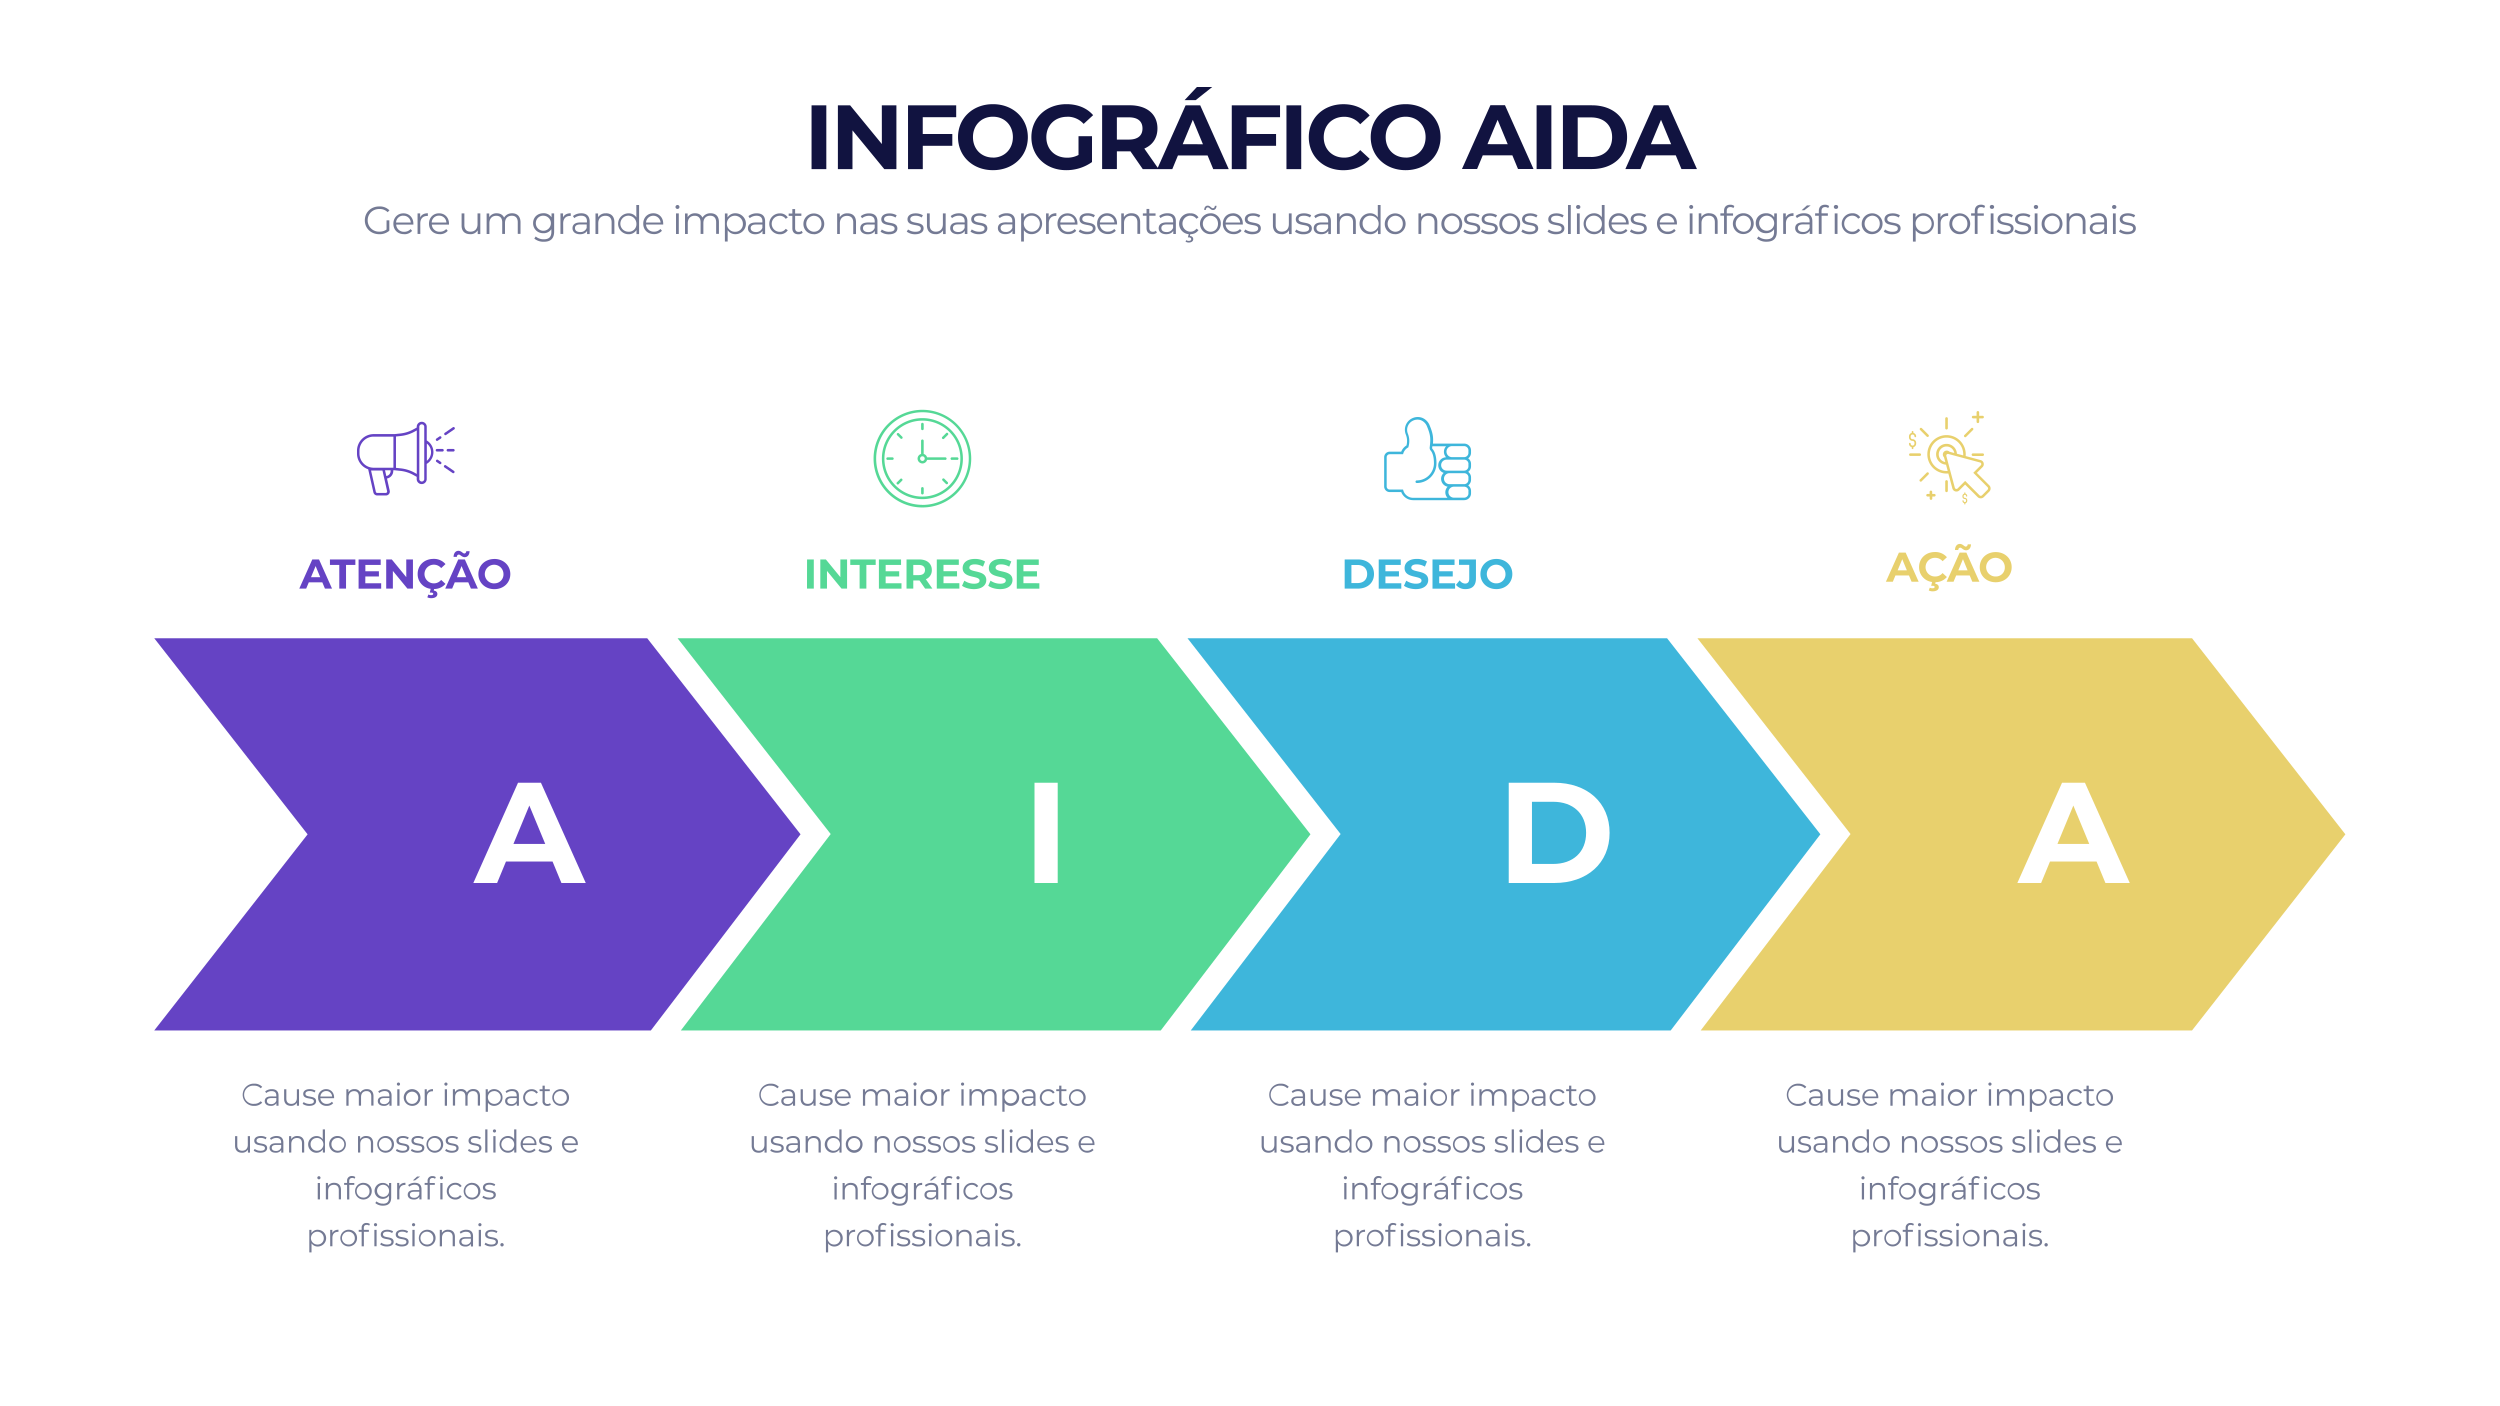
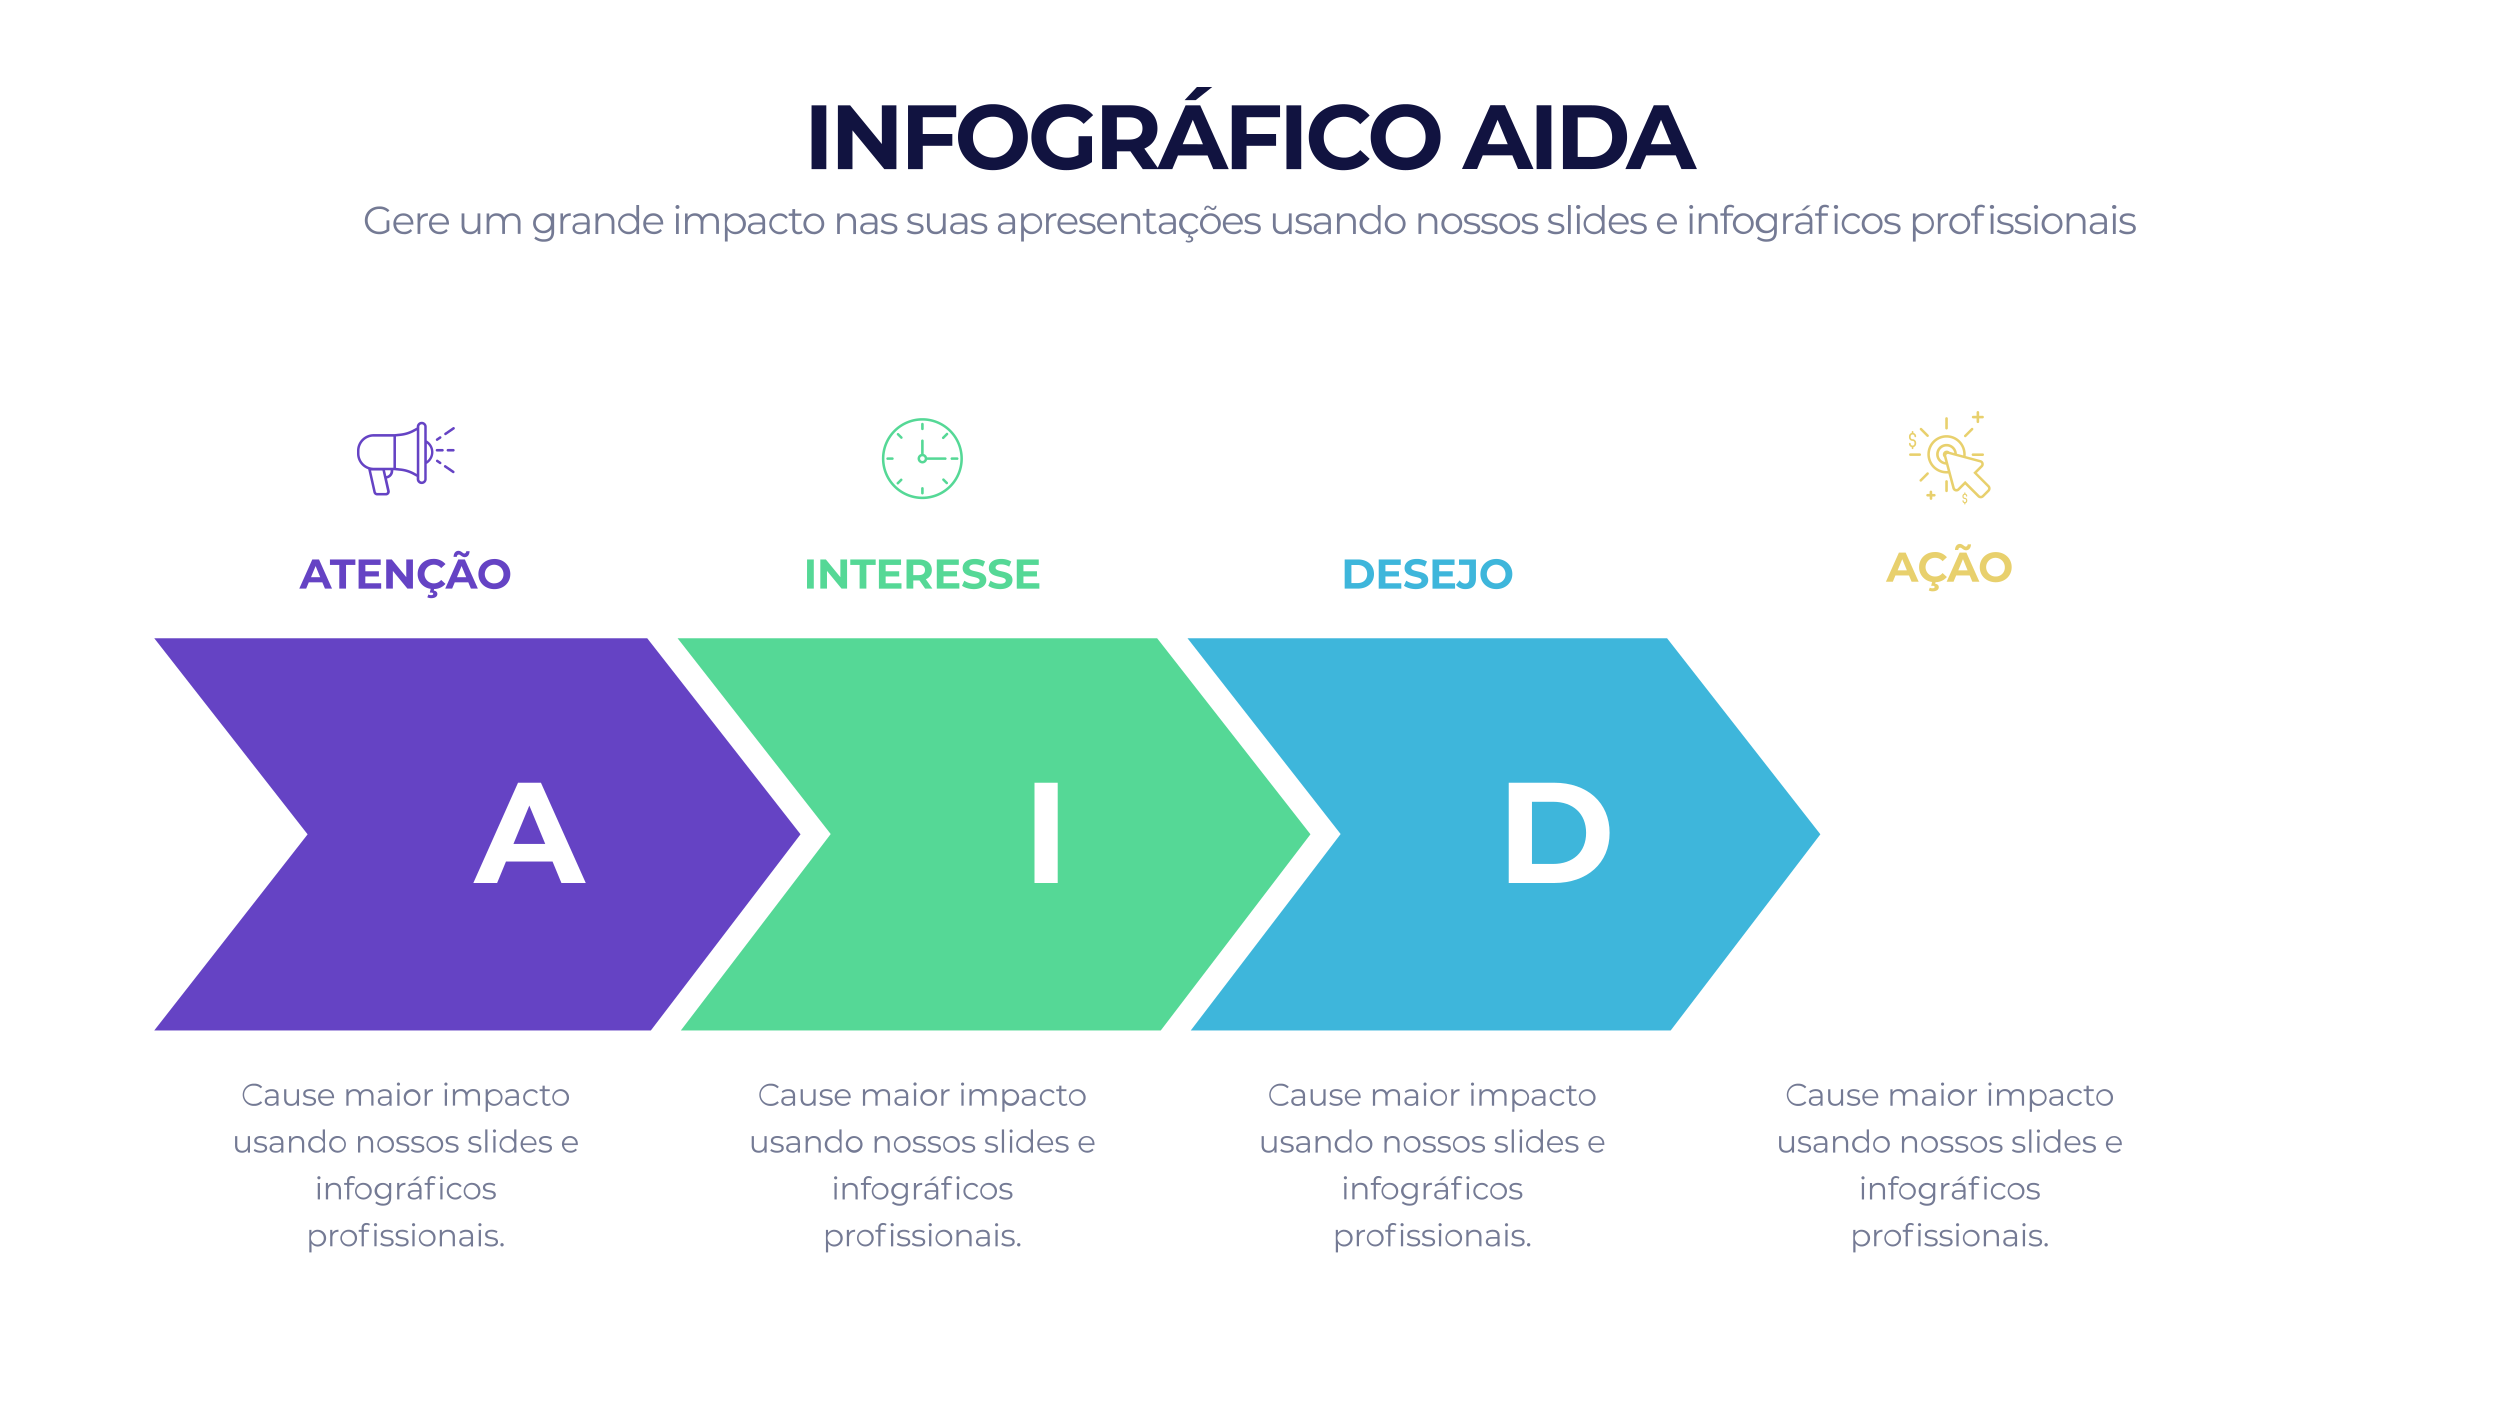
<svg xmlns="http://www.w3.org/2000/svg" viewBox="0 0 1920 1080">
  <defs>
    <style>.aida2-1{fill:#fff;}.aida2-2{fill:#111340;}.aida2-3{fill:#747a94;}.aida2-4{fill:#3eb6db;}.aida2-5{fill:#55d896;}.aida2-6{fill:#6543c4;}.aida2-7{fill:#e8d06d;}</style>
  </defs>
  <g id="Camada_2" data-name="Camada 2">
    <g id="Vector">
      <rect class="aida2-1" width="1920" height="1080" />
      <path class="aida2-2" d="M623.27,129.88h11.34v-49H623.27Zm54-19.25L652.88,80.87H643.5v49h11.2V100.12l24.43,29.76h9.31v-49h-11.2Zm20.09,19.25h11.34V112h22.68v-9.11H708.67V90h25.69v-9.1h-37ZM762.57,80c-15.47,0-26.81,10.78-26.81,25.35s11.34,25.34,26.81,25.34,26.81-10.71,26.81-25.34S778,80,762.57,80Zm0,41c-8.75,0-15.33-6.37-15.33-15.68s6.58-15.69,15.33-15.69,15.33,6.37,15.33,15.69S771.32,121.06,762.57,121.06Zm57-31.37a16.58,16.58,0,0,1,12.67,5.53l7.28-6.72C834.81,83,827.67,80,819.06,80c-15.61,0-26.95,10.57-26.95,25.35s11.34,25.34,26.74,25.34a33.81,33.81,0,0,0,19.81-6.23V104.61H828.3V119a18,18,0,0,1-8.82,2.1c-9.38,0-15.89-6.51-15.89-15.68S810.1,89.69,819.62,89.69ZM931,66.8H919.23l-9.45,10.08h8.54ZM910.55,80.87l-21.4,48-10.31-14.76c6.37-2.73,10.08-8.12,10.08-15.48,0-11-8.19-17.78-21.28-17.78H846.43v49h11.34V116.23H868.2l9.45,13.65h22.68l4.34-10.5h22.75l4.34,10.5h11.9l-21.91-49ZM867,107.2h-9.24V90.11H867c6.93,0,10.43,3.15,10.43,8.54S873.94,107.2,867,107.2Zm41.3,3.57L916.08,92l7.77,18.77ZM946,129.88h11.34V112h22.68v-9.11H957.38V90h25.69v-9.1H946Zm42,0h11.34v-49H988Zm44.31-40.19a15.76,15.76,0,0,1,12.32,5.74l7.28-6.72c-4.62-5.6-11.69-8.68-20.16-8.68-15.26,0-26.6,10.57-26.6,25.35s11.34,25.34,26.53,25.34c8.54,0,15.61-3.08,20.23-8.75l-7.28-6.72a15.62,15.62,0,0,1-12.32,5.81c-9.17,0-15.68-6.44-15.68-15.68S1023.18,89.69,1032.35,89.69ZM1079.53,80c-15.47,0-26.82,10.78-26.82,25.35s11.35,25.34,26.82,25.34,26.81-10.71,26.81-25.34S1094.93,80,1079.53,80Zm0,41c-8.75,0-15.33-6.37-15.33-15.68s6.58-15.69,15.33-15.69,15.33,6.37,15.33,15.69S1088.28,121.06,1079.53,121.06Zm65.1-40.19-21.85,49h11.62l4.35-10.5h22.75l4.34,10.5h11.9l-21.91-49Zm-2.24,29.9L1150.16,92l7.77,18.77Zm37.72,19.11h11.34v-49h-11.34Zm42.49-49h-22.26v49h22.26c16,0,27-9.66,27-24.5S1238.64,80.87,1222.6,80.87Zm-.56,39.7h-10.36V90.18H1222c9.74,0,16.11,5.81,16.11,15.2S1231.78,120.57,1222,120.57Zm59.29-39.7h-11.2l-21.84,49h11.62l4.34-10.5H1287l4.35,10.5h11.9Zm-13.44,29.9L1275.66,92l7.77,18.77Z" />
      <path class="aida2-3" d="M195.2,849.33a8.16,8.16,0,0,0,6.17-2.48l-1.13-1.12a6.6,6.6,0,0,1-5,2,7,7,0,1,1,0-13.92,6.66,6.66,0,0,1,5,2l1.13-1.12a8.11,8.11,0,0,0-6.14-2.45,8.55,8.55,0,1,0,0,17.09Zm13-7.28c-3.63,0-4.88,1.64-4.88,3.58,0,2.18,1.76,3.67,4.61,3.67a4.74,4.74,0,0,0,4.35-2.09v2h1.63v-7.82c0-3.27-1.85-4.9-5.11-4.9a8,8,0,0,0-5.14,1.71l.77,1.27a6.44,6.44,0,0,1,4.2-1.49c2.35,0,3.57,1.18,3.57,3.34v.76Zm4,3.34a4,4,0,0,1-4,2.57c-2,0-3.2-.91-3.2-2.38,0-1.29.8-2.25,3.24-2.25h4ZM228,846.88v2.3h1.64V836.56H228v6.62c0,2.88-1.65,4.59-4.29,4.59-2.4,0-3.8-1.37-3.8-4.06v-7.15h-1.7v7.32c0,3.62,2.11,5.42,5.33,5.42A5,5,0,0,0,228,846.88Zm9.68.93a7.64,7.64,0,0,1-4.49-1.41l-.77,1.34a8.42,8.42,0,0,0,5.14,1.56c3.28,0,5.2-1.41,5.2-3.6,0-4.85-8.18-2.28-8.18-5.69,0-1.2,1-2.08,3.29-2.08a6.48,6.48,0,0,1,3.72,1.08l.74-1.37a8.53,8.53,0,0,0-4.46-1.18c-3.22,0-5,1.54-5,3.6,0,5,8.18,2.4,8.18,5.69C241.09,847,240.11,847.81,237.71,847.81Zm13.34,1.49a6.23,6.23,0,0,0,4.87-2.06l-1-1.11a5,5,0,0,1-3.86,1.66,4.67,4.67,0,0,1-5-4.39h10.56c0-.19,0-.39,0-.53,0-3.79-2.56-6.41-6.12-6.41a6.08,6.08,0,0,0-6.16,6.41A6.25,6.25,0,0,0,251.05,849.3Zm-.46-11.37a4.38,4.38,0,0,1,4.49,4.2h-9A4.38,4.38,0,0,1,250.59,837.93Zm31.16-1.47a5.51,5.51,0,0,0-5,2.67,4.52,4.52,0,0,0-4.48-2.67,5.12,5.12,0,0,0-4.64,2.4v-2.3H266v12.62h1.71v-6.62c0-2.88,1.65-4.56,4.22-4.56,2.3,0,3.65,1.37,3.65,4v7.15h1.7v-6.62c0-2.88,1.63-4.56,4.23-4.56,2.28,0,3.62,1.37,3.62,4v7.15h1.7v-7.32C286.83,838.24,284.82,836.46,281.75,836.46Zm8.75,1.71.77,1.27a6.44,6.44,0,0,1,4.2-1.49c2.35,0,3.58,1.18,3.58,3.34v.76h-4c-3.62,0-4.87,1.64-4.87,3.58,0,2.18,1.75,3.67,4.61,3.67a4.74,4.74,0,0,0,4.34-2.09v2h1.63v-7.82c0-3.27-1.85-4.9-5.11-4.9A8.05,8.05,0,0,0,290.5,838.17Zm8.55,7.22a4,4,0,0,1-4,2.57c-2,0-3.19-.91-3.19-2.38,0-1.29.79-2.25,3.24-2.25h4Zm6.09,3.79h1.71V836.56h-1.71Zm2.12-16.63a1.21,1.21,0,0,0-1.25-1.18,1.22,1.22,0,1,0,1.25,1.18Zm15.67,10.32a6.42,6.42,0,1,0-6.41,6.43A6.19,6.19,0,0,0,322.93,842.87Zm-11.11,0a4.7,4.7,0,1,1,4.7,4.92A4.62,4.62,0,0,1,311.82,842.87Zm16-6.31h-1.63v12.62h1.7v-6.43c0-3,1.61-4.66,4.25-4.66.12,0,.27,0,.41,0v-1.66c-2.33,0-3.94.89-4.73,2.57Zm15.5,0h-1.7v12.62h1.7Zm.41-4a1.21,1.21,0,0,0-1.25-1.18,1.22,1.22,0,1,0,1.25,1.18Zm5.81,10c0-2.88,1.66-4.56,4.22-4.56,2.31,0,3.65,1.37,3.65,4v7.15h1.71v-6.62c0-2.88,1.63-4.56,4.22-4.56,2.28,0,3.63,1.37,3.63,4v7.15h1.7v-7.32c0-3.62-2-5.4-5.09-5.4a5.48,5.48,0,0,0-5,2.67,4.54,4.54,0,0,0-4.49-2.67,5.11,5.11,0,0,0-4.63,2.4v-2.3h-1.63v12.62h1.7Zm25.22,4.25a5.52,5.52,0,0,0,4.8,2.49,6.42,6.42,0,0,0,0-12.84,5.5,5.5,0,0,0-4.87,2.59v-2.49H373v17.28h1.7Zm4.68-8.86a4.93,4.93,0,1,1-4.7,4.92A4.65,4.65,0,0,1,379.42,838Zm14-1.49a8,8,0,0,0-5.14,1.71l.77,1.27a6.44,6.44,0,0,1,4.2-1.49c2.35,0,3.57,1.18,3.57,3.34v.76h-4c-3.63,0-4.88,1.64-4.88,3.58,0,2.18,1.76,3.67,4.61,3.67a4.74,4.74,0,0,0,4.35-2.09v2h1.63v-7.82C398.53,838.09,396.68,836.46,393.42,836.46Zm3.4,8.93a4,4,0,0,1-4,2.57c-2,0-3.2-.91-3.2-2.38,0-1.29.8-2.25,3.24-2.25h4ZM408.2,838a4.29,4.29,0,0,1,3.67,1.87l1.27-.86a5.49,5.49,0,0,0-4.94-2.5,6.42,6.42,0,1,0,0,12.84,5.54,5.54,0,0,0,4.94-2.49l-1.27-.87a4.27,4.27,0,0,1-3.67,1.85,4.92,4.92,0,0,1,0-9.84Zm12.17,11.35a4.1,4.1,0,0,0,2.66-.88l-.6-1.23a2.82,2.82,0,0,1-1.87.65,2,2,0,0,1-2.18-2.31V838h3.84v-1.44h-3.84V833.8h-1.71v2.76h-2.25V838h2.25v7.63A3.34,3.34,0,0,0,420.37,849.3ZM437,842.87a6.42,6.42,0,1,0-6.41,6.43A6.19,6.19,0,0,0,437,842.87Zm-6.41,4.92a4.93,4.93,0,1,1,4.68-4.92A4.62,4.62,0,0,1,430.59,847.79ZM190.32,879.18c0,2.88-1.66,4.59-4.3,4.59-2.4,0-3.79-1.37-3.79-4.06v-7.15h-1.7v7.32c0,3.62,2.11,5.42,5.32,5.42a5,5,0,0,0,4.54-2.42v2.3H192V872.56h-1.7ZM197,876c0-1.2,1-2.08,3.28-2.08A6.44,6.44,0,0,1,204,875l.75-1.37a8.57,8.57,0,0,0-4.47-1.18c-3.21,0-5,1.54-5,3.6,0,5,8.19,2.4,8.19,5.69,0,1.25-1,2.06-3.39,2.06a7.66,7.66,0,0,1-4.49-1.41l-.76,1.34a8.39,8.39,0,0,0,5.13,1.56c3.29,0,5.21-1.41,5.21-3.6C205.15,876.85,197,879.42,197,876Zm15.5-3.55a8.05,8.05,0,0,0-5.14,1.71l.77,1.27a6.44,6.44,0,0,1,4.2-1.49c2.35,0,3.58,1.18,3.58,3.34v.76h-4c-3.62,0-4.87,1.64-4.87,3.58,0,2.18,1.75,3.67,4.61,3.67a4.74,4.74,0,0,0,4.34-2.09v2h1.63v-7.82C217.58,874.09,215.73,872.46,212.47,872.46Zm3.41,8.93a4,4,0,0,1-4,2.57c-2,0-3.19-.91-3.19-2.38,0-1.29.79-2.25,3.24-2.25h4Zm12.53-8.93a5.29,5.29,0,0,0-4.8,2.43v-2.33H222v12.62h1.71v-6.62c0-2.88,1.7-4.56,4.41-4.56,2.4,0,3.8,1.37,3.8,4v7.15h1.7v-7.32C233.59,874.24,231.48,872.46,228.41,872.46Zm14.64,12.84a5.48,5.48,0,0,0,4.87-2.61v2.49h1.63V867.37h-1.7V875a5.53,5.53,0,0,0-4.8-2.5,6.42,6.42,0,0,0,0,12.84Zm.14-11.35a4.93,4.93,0,1,1-4.7,4.92A4.62,4.62,0,0,1,243.19,874Zm9.6,4.92a6.42,6.42,0,1,0,6.43-6.41A6.23,6.23,0,0,0,252.79,878.87Zm6.43-4.92a4.93,4.93,0,1,1-4.7,4.92A4.6,4.6,0,0,1,259.22,874Zm22.13-1.49a5.3,5.3,0,0,0-4.8,2.43v-2.33h-1.63v12.62h1.7v-6.62c0-2.88,1.71-4.56,4.42-4.56,2.4,0,3.79,1.37,3.79,4v7.15h1.7v-7.32C286.53,874.24,284.42,872.46,281.35,872.46Zm14.78,0a6.42,6.42,0,1,0,6.41,6.41A6.22,6.22,0,0,0,296.13,872.46Zm0,11.33a4.93,4.93,0,1,1,4.68-4.92A4.62,4.62,0,0,1,296.13,883.79Zm18.24-2.09c0-4.85-8.18-2.28-8.18-5.69,0-1.2,1-2.08,3.29-2.08A6.48,6.48,0,0,1,313.2,875l.74-1.37a8.53,8.53,0,0,0-4.46-1.18c-3.22,0-5,1.54-5,3.6,0,5,8.19,2.4,8.19,5.69,0,1.25-1,2.06-3.38,2.06a7.64,7.64,0,0,1-4.49-1.41l-.77,1.34a8.42,8.42,0,0,0,5.14,1.56C312.45,885.3,314.37,883.89,314.37,881.7Zm11.5,0c0-4.85-8.19-2.28-8.19-5.69,0-1.2,1-2.08,3.29-2.08a6.44,6.44,0,0,1,3.72,1.08l.75-1.37a8.59,8.59,0,0,0-4.47-1.18c-3.21,0-5,1.54-5,3.6,0,5,8.19,2.4,8.19,5.69,0,1.25-1,2.06-3.39,2.06a7.64,7.64,0,0,1-4.49-1.41l-.77,1.34a8.45,8.45,0,0,0,5.14,1.56C324,885.3,325.87,883.89,325.87,881.7Zm8.06-9.24a6.42,6.42,0,1,0,6.41,6.41A6.22,6.22,0,0,0,333.93,872.46Zm0,11.33a4.93,4.93,0,1,1,4.68-4.92A4.62,4.62,0,0,1,333.93,883.79Zm8.35-7.73c0,5,8.19,2.4,8.19,5.69,0,1.25-1,2.06-3.39,2.06a7.61,7.61,0,0,1-4.48-1.41l-.77,1.34A8.42,8.42,0,0,0,347,885.3c3.28,0,5.2-1.41,5.2-3.6,0-4.85-8.18-2.28-8.18-5.69,0-1.2,1-2.08,3.29-2.08A6.48,6.48,0,0,1,351,875l.74-1.37a8.53,8.53,0,0,0-4.46-1.18C344.06,872.46,342.28,874,342.28,876.06Zm22.54-2.13a6.44,6.44,0,0,1,3.72,1.08l.75-1.37a8.59,8.59,0,0,0-4.47-1.18c-3.22,0-5,1.54-5,3.6,0,5,8.18,2.4,8.18,5.69,0,1.25-1,2.06-3.38,2.06a7.64,7.64,0,0,1-4.49-1.41l-.77,1.34a8.42,8.42,0,0,0,5.14,1.56c3.29,0,5.21-1.41,5.21-3.6,0-4.85-8.19-2.28-8.19-5.69C361.53,874.81,362.54,873.93,364.82,873.93Zm9.5-6.56h-1.7v17.81h1.7Zm6.63,1.18a1.21,1.21,0,0,0-1.25-1.18,1.22,1.22,0,1,0,1.25,1.18Zm-2.11,16.63h1.7V872.56h-1.7Zm16-10.22a5.53,5.53,0,0,0-4.8-2.5,6.42,6.42,0,0,0,0,12.84,5.46,5.46,0,0,0,4.87-2.61v2.49h1.63V867.37h-1.7Zm-4.66,8.83a4.93,4.93,0,1,1,4.68-4.92A4.62,4.62,0,0,1,390.21,883.79ZM406,872.46a6.09,6.09,0,0,0-6.17,6.41,6.68,6.68,0,0,0,11.5,4.37l-1-1.11a5,5,0,0,1-3.87,1.66,4.66,4.66,0,0,1-5-4.39h10.56c0-.19,0-.39,0-.53C412.1,875.08,409.53,872.46,406,872.46Zm-4.46,5.67a4.48,4.48,0,0,1,9,0ZM415.75,876c0-1.2,1-2.08,3.29-2.08a6.48,6.48,0,0,1,3.72,1.08l.74-1.37a8.56,8.56,0,0,0-4.46-1.18c-3.22,0-5,1.54-5,3.6,0,5,8.19,2.4,8.19,5.69,0,1.25-1,2.06-3.39,2.06a7.61,7.61,0,0,1-4.48-1.41l-.77,1.34a8.41,8.41,0,0,0,5.13,1.56c3.29,0,5.21-1.41,5.21-3.6C423.93,876.85,415.75,879.42,415.75,876Zm22-3.55a6.09,6.09,0,0,0-6.17,6.41,6.68,6.68,0,0,0,11.5,4.37l-1-1.11a5,5,0,0,1-3.87,1.66,4.66,4.66,0,0,1-5-4.39h10.56c0-.19,0-.39,0-.53C443.9,875.08,441.33,872.46,437.78,872.46Zm-4.46,5.67a4.48,4.48,0,0,1,8.95,0Zm-189.26,43h1.71V908.56h-1.71Zm2.12-16.63a1.21,1.21,0,0,0-1.25-1.18,1.22,1.22,0,1,0,1.25,1.18Zm15.72,16.63v-7.32c0-3.62-2.11-5.4-5.19-5.4a5.31,5.31,0,0,0-4.8,2.43v-2.33h-1.63v12.62H252v-6.62c0-2.88,1.7-4.56,4.41-4.56,2.4,0,3.79,1.37,3.79,4v7.15Zm8.57-16.49a2.87,2.87,0,0,1,1.87.63l.57-1.28a4,4,0,0,0-2.52-.79,3.48,3.48,0,0,0-3.81,3.75v1.56h-2.26V910h2.26v11.18h1.7V910h3.84v-1.44h-3.89v-1.49C268.23,905.51,269,904.69,270.47,904.69Zm8.66,3.77a6.42,6.42,0,1,0,6.41,6.41A6.21,6.21,0,0,0,279.13,908.46Zm0,11.33a4.93,4.93,0,1,1,4.68-4.92A4.63,4.63,0,0,1,279.13,919.79Zm15,4.66a7.5,7.5,0,0,1-5-1.73l-.87,1.29a8.8,8.8,0,0,0,5.88,2c4.18,0,6.32-2,6.32-6.31V908.56h-1.64V911a5.7,5.7,0,0,0-5-2.52,6.12,6.12,0,1,0,0,12.24,5.66,5.66,0,0,0,4.92-2.45v1.61C298.76,923,297.3,924.45,294.1,924.45Zm-.09-5.26a4.62,4.62,0,1,1,4.8-4.63A4.51,4.51,0,0,1,294,919.19Zm11-10.63v12.62h1.7v-6.43c0-3,1.61-4.66,4.25-4.66.12,0,.27,0,.41,0v-1.66c-2.33,0-3.94.89-4.73,2.57v-2.47Zm17.06,12.62h1.64v-7.82c0-3.27-1.85-4.9-5.12-4.9a8,8,0,0,0-5.13,1.71l.77,1.27a6.42,6.42,0,0,1,4.2-1.49c2.35,0,3.57,1.18,3.57,3.34v.76h-4c-3.62,0-4.87,1.64-4.87,3.58,0,2.18,1.75,3.67,4.61,3.67a4.71,4.71,0,0,0,4.34-2.09Zm-.07-3.79a4,4,0,0,1-4,2.57c-2,0-3.19-.91-3.19-2.38,0-1.29.79-2.25,3.24-2.25h4Zm-4.92-10.78h1.68l3.89-3h-2.28Zm11.31.39v1.56h-2.26V910h2.26v11.18h1.7V910h3.84v-1.44H330v-1.49c0-1.56.77-2.38,2.23-2.38a2.9,2.9,0,0,1,1.88.63l.57-1.28a4,4,0,0,0-2.52-.79A3.48,3.48,0,0,0,328.38,907Zm11.88-2.45a1.21,1.21,0,0,0-1.25-1.18,1.22,1.22,0,1,0,1.25,1.18Zm-2.11,16.63h1.7V908.56h-1.7Zm16.39-2.37-1.28-.87a4.26,4.26,0,0,1-3.67,1.85,4.92,4.92,0,0,1,0-9.84,4.28,4.28,0,0,1,3.67,1.87l1.28-.86a5.52,5.52,0,0,0-5-2.5,6.42,6.42,0,1,0,0,12.84A5.57,5.57,0,0,0,354.54,918.81Zm8-10.35a6.42,6.42,0,1,0,6.41,6.41A6.22,6.22,0,0,0,362.58,908.46Zm0,11.33a4.93,4.93,0,1,1,4.68-4.92A4.63,4.63,0,0,1,362.58,919.79Zm13.15,0a7.64,7.64,0,0,1-4.49-1.41l-.77,1.34a8.42,8.42,0,0,0,5.14,1.56c3.29,0,5.21-1.41,5.21-3.6,0-4.85-8.19-2.28-8.19-5.69,0-1.2,1-2.08,3.29-2.08a6.44,6.44,0,0,1,3.72,1.08l.75-1.37a8.59,8.59,0,0,0-4.47-1.18c-3.22,0-5,1.54-5,3.6,0,5,8.18,2.4,8.18,5.69C379.11,919,378.13,919.81,375.73,919.81ZM244.05,944.46a5.5,5.5,0,0,0-4.87,2.59v-2.49h-1.63v17.28h1.7v-7a5.52,5.52,0,0,0,4.8,2.49,6.42,6.42,0,0,0,0-12.84Zm-.12,11.33a4.92,4.92,0,1,1,4.71-4.92A4.62,4.62,0,0,1,243.93,955.79ZM255.21,947v-2.47h-1.63v12.62h1.71v-6.43c0-3,1.6-4.66,4.24-4.66.12,0,.27,0,.41,0v-1.66C257.61,944.46,256,945.35,255.21,947Zm12.6-2.57a6.42,6.42,0,1,0,6.41,6.41A6.22,6.22,0,0,0,267.81,944.46Zm0,11.33a4.93,4.93,0,1,1,4.68-4.92A4.62,4.62,0,0,1,267.81,955.79Zm19.71,1.39h1.7V944.56h-1.7Zm.86-17.81a1.22,1.22,0,1,0,1.25,1.18A1.21,1.21,0,0,0,288.38,939.37ZM277.75,943v1.56h-2.26V946h2.26v11.18h1.7V946h3.84v-1.44h-3.88v-1.49c0-1.56.76-2.38,2.23-2.38a2.87,2.87,0,0,1,1.87.63l.58-1.28a4.07,4.07,0,0,0-2.52-.79A3.48,3.48,0,0,0,277.75,943Zm16.39,5c0-1.2,1-2.08,3.29-2.08a6.44,6.44,0,0,1,3.72,1.08l.74-1.37a8.53,8.53,0,0,0-4.46-1.18c-3.22,0-5,1.54-5,3.6,0,5,8.18,2.4,8.18,5.69,0,1.25-1,2.06-3.38,2.06a7.64,7.64,0,0,1-4.49-1.41l-.77,1.34a8.42,8.42,0,0,0,5.14,1.56c3.29,0,5.21-1.41,5.21-3.6C302.33,948.85,294.14,951.42,294.14,948Zm11.5,0c0-1.2,1-2.08,3.29-2.08a6.48,6.48,0,0,1,3.72,1.08l.74-1.37a8.56,8.56,0,0,0-4.46-1.18c-3.22,0-5,1.54-5,3.6,0,5,8.19,2.4,8.19,5.69,0,1.25-1,2.06-3.39,2.06a7.66,7.66,0,0,1-4.49-1.41l-.76,1.34a8.39,8.39,0,0,0,5.13,1.56c3.29,0,5.21-1.41,5.21-3.6C313.82,948.85,305.64,951.42,305.64,948Zm11.08,9.17h1.71V944.56h-1.71Zm.87-17.81a1.22,1.22,0,1,0,1.25,1.18A1.21,1.21,0,0,0,317.59,939.37Zm10.51,5.09a6.42,6.42,0,1,0,6.41,6.41A6.21,6.21,0,0,0,328.1,944.46Zm0,11.33a4.93,4.93,0,1,1,4.68-4.92A4.62,4.62,0,0,1,328.1,955.79Zm16.08-11.33a5.3,5.3,0,0,0-4.8,2.43v-2.33h-1.63v12.62h1.7v-6.62c0-2.88,1.71-4.56,4.42-4.56,2.4,0,3.79,1.37,3.79,4v7.15h1.71v-7.32C349.37,946.24,347.25,944.46,344.18,944.46Zm14,0a8,8,0,0,0-5.13,1.71l.76,1.27A6.46,6.46,0,0,1,358,946c2.36,0,3.58,1.18,3.58,3.34v.76h-4c-3.62,0-4.87,1.64-4.87,3.58,0,2.18,1.75,3.67,4.61,3.67a4.73,4.73,0,0,0,4.34-2.09v2h1.63v-7.82C363.28,946.09,361.44,944.46,358.17,944.46Zm3.41,8.93a4,4,0,0,1-4,2.57c-2,0-3.19-.91-3.19-2.38,0-1.29.79-2.25,3.24-2.25h4Zm6.1,3.79h1.7V944.56h-1.7Zm.86-17.81a1.22,1.22,0,1,0,1.25,1.18A1.21,1.21,0,0,0,368.54,939.37ZM374.3,948c0-1.2,1-2.08,3.29-2.08a6.48,6.48,0,0,1,3.72,1.08l.74-1.37a8.53,8.53,0,0,0-4.46-1.18c-3.22,0-5,1.54-5,3.6,0,5,8.18,2.4,8.18,5.69,0,1.25-1,2.06-3.38,2.06a7.64,7.64,0,0,1-4.49-1.41l-.77,1.34a8.42,8.42,0,0,0,5.14,1.56c3.28,0,5.2-1.41,5.2-3.6C382.48,948.85,374.3,951.42,374.3,948Zm11.26,6.68a1.27,1.27,0,0,0-1.28,1.29,1.29,1.29,0,0,0,1.28,1.32,1.31,1.31,0,0,0,1.29-1.32A1.29,1.29,0,0,0,385.56,954.69ZM592,833.82a6.67,6.67,0,0,1,5,2l1.13-1.12a8.11,8.11,0,0,0-6.14-2.45,8.55,8.55,0,1,0,0,17.09,8.16,8.16,0,0,0,6.17-2.48L597,845.73a6.61,6.61,0,0,1-5,2,7,7,0,1,1,0-13.92Zm9.15,5.62a6.44,6.44,0,0,1,4.2-1.49c2.35,0,3.57,1.18,3.57,3.34v.76h-4c-3.63,0-4.88,1.64-4.88,3.58,0,2.18,1.76,3.67,4.61,3.67a4.74,4.74,0,0,0,4.35-2.09v2h1.63v-7.82c0-3.27-1.85-4.9-5.11-4.9a8,8,0,0,0-5.14,1.71Zm7.77,5.95a4,4,0,0,1-4,2.57c-2,0-3.2-.91-3.2-2.38,0-1.29.8-2.25,3.24-2.25h4Zm15.84,1.49v2.3h1.64V836.56h-1.71v6.62c0,2.88-1.65,4.59-4.29,4.59-2.4,0-3.8-1.37-3.8-4.06v-7.15h-1.7v7.32c0,3.62,2.11,5.42,5.33,5.42A5,5,0,0,0,624.8,846.88Zm4.87-6.82c0,5,8.19,2.4,8.19,5.69,0,1.25-1,2.06-3.38,2.06A7.64,7.64,0,0,1,630,846.4l-.77,1.34a8.41,8.41,0,0,0,5.13,1.56c3.29,0,5.21-1.41,5.21-3.6,0-4.85-8.18-2.28-8.18-5.69,0-1.2,1-2.08,3.29-2.08a6.48,6.48,0,0,1,3.72,1.08l.74-1.37a8.53,8.53,0,0,0-4.46-1.18C631.45,836.46,629.67,838,629.67,840.06Zm18.15,9.24a6.23,6.23,0,0,0,4.87-2.06l-1-1.11a5,5,0,0,1-3.86,1.66,4.67,4.67,0,0,1-5-4.39h10.56c0-.19,0-.39,0-.53,0-3.79-2.56-6.41-6.12-6.41a6.09,6.09,0,0,0-6.17,6.41A6.26,6.26,0,0,0,647.82,849.3Zm-.46-11.37a4.38,4.38,0,0,1,4.49,4.2h-9A4.38,4.38,0,0,1,647.36,837.93Zm31.16-1.47a5.51,5.51,0,0,0-5,2.67,4.54,4.54,0,0,0-4.49-2.67,5.11,5.11,0,0,0-4.63,2.4v-2.3h-1.63v12.62h1.7v-6.62c0-2.88,1.66-4.56,4.23-4.56,2.3,0,3.65,1.37,3.65,4v7.15h1.7v-6.62c0-2.88,1.63-4.56,4.23-4.56,2.28,0,3.62,1.37,3.62,4v7.15h1.7v-7.32C683.6,838.24,681.59,836.46,678.52,836.46Zm9.52,3a6.44,6.44,0,0,1,4.2-1.49c2.35,0,3.58,1.18,3.58,3.34v.76h-4c-3.62,0-4.87,1.64-4.87,3.58,0,2.18,1.75,3.67,4.61,3.67a4.74,4.74,0,0,0,4.34-2.09v2h1.63v-7.82c0-3.27-1.85-4.9-5.11-4.9a8.05,8.05,0,0,0-5.14,1.71Zm7.78,5.95a4,4,0,0,1-4,2.57c-2,0-3.19-.91-3.19-2.38,0-1.29.79-2.25,3.24-2.25h4ZM704,832.55a1.25,1.25,0,0,0-2.5,0,1.25,1.25,0,0,0,2.5,0Zm-2.12,16.63h1.71V836.56h-1.71Zm17.79-6.31a6.42,6.42,0,1,0-6.41,6.43A6.19,6.19,0,0,0,719.7,842.87Zm-11.11,0a4.7,4.7,0,1,1,4.7,4.92A4.62,4.62,0,0,1,708.59,842.87Zm16-3.84v-2.47h-1.63v12.62h1.7v-6.43c0-3,1.61-4.66,4.25-4.66.12,0,.26,0,.41,0v-1.66C727,836.46,725.36,837.35,724.57,839Zm15.91-6.48a1.21,1.21,0,0,0-1.25-1.18,1.22,1.22,0,1,0,1.25,1.18Zm-.41,4h-1.7v12.62h1.7Zm6.22,6c0-2.88,1.66-4.56,4.22-4.56,2.31,0,3.65,1.37,3.65,4v7.15h1.71v-6.62c0-2.88,1.63-4.56,4.22-4.56,2.28,0,3.62,1.37,3.62,4v7.15h1.71v-7.32c0-3.62-2-5.4-5.09-5.4a5.48,5.48,0,0,0-5,2.67,4.54,4.54,0,0,0-4.49-2.67,5.11,5.11,0,0,0-4.63,2.4v-2.3h-1.64v12.62h1.71Zm25.15-3.51v-2.49h-1.63v17.28h1.7v-7a5.52,5.52,0,0,0,4.8,2.49,6.42,6.42,0,0,0,0-12.84A5.5,5.5,0,0,0,771.44,839.05Zm9.46,3.82a4.71,4.71,0,1,1-4.71-4.92A4.64,4.64,0,0,1,780.9,842.87Zm9.29-6.41a8,8,0,0,0-5.14,1.71l.77,1.27A6.44,6.44,0,0,1,790,838c2.35,0,3.57,1.18,3.57,3.34v.76h-4c-3.63,0-4.88,1.64-4.88,3.58,0,2.18,1.76,3.67,4.61,3.67a4.74,4.74,0,0,0,4.35-2.09v2h1.63v-7.82C795.3,838.09,793.45,836.46,790.19,836.46Zm3.4,8.93a4,4,0,0,1-4,2.57c-2,0-3.2-.91-3.2-2.38,0-1.29.8-2.25,3.24-2.25h4ZM805,838a4.29,4.29,0,0,1,3.67,1.87l1.27-.86a5.49,5.49,0,0,0-4.94-2.5,6.42,6.42,0,1,0,0,12.84,5.54,5.54,0,0,0,4.94-2.49l-1.27-.87a4.27,4.27,0,0,1-3.67,1.85,4.92,4.92,0,0,1,0-9.84Zm12.17,11.35a4.1,4.1,0,0,0,2.66-.88l-.6-1.23a2.84,2.84,0,0,1-1.87.65,2,2,0,0,1-2.19-2.31V838H819v-1.44h-3.84V833.8h-1.7v2.76h-2.26V838h2.26v7.63A3.34,3.34,0,0,0,817.14,849.3Zm16.63-6.43a6.42,6.42,0,1,0-6.41,6.43A6.19,6.19,0,0,0,833.77,842.87Zm-6.41,4.92a4.93,4.93,0,1,1,4.68-4.92A4.62,4.62,0,0,1,827.36,847.79ZM587.09,879.18c0,2.88-1.66,4.59-4.3,4.59-2.4,0-3.79-1.37-3.79-4.06v-7.15h-1.7v7.32c0,3.62,2.11,5.42,5.32,5.42a5,5,0,0,0,4.54-2.42v2.3h1.63V872.56h-1.7Zm6.65-3.17c0-1.2,1-2.08,3.28-2.08a6.44,6.44,0,0,1,3.72,1.08l.75-1.37a8.57,8.57,0,0,0-4.47-1.18c-3.21,0-5,1.54-5,3.6,0,5,8.19,2.4,8.19,5.69,0,1.25-1,2.06-3.39,2.06a7.66,7.66,0,0,1-4.49-1.41l-.76,1.34a8.39,8.39,0,0,0,5.13,1.56c3.29,0,5.21-1.41,5.21-3.6C601.92,876.85,593.74,879.42,593.74,876Zm15.5-3.55a8.05,8.05,0,0,0-5.14,1.71l.77,1.27a6.44,6.44,0,0,1,4.2-1.49c2.35,0,3.58,1.18,3.58,3.34v.76h-4c-3.62,0-4.87,1.64-4.87,3.58,0,2.18,1.75,3.67,4.61,3.67a4.74,4.74,0,0,0,4.34-2.09v2h1.63v-7.82C614.35,874.09,612.5,872.46,609.24,872.46Zm3.41,8.93a4,4,0,0,1-4,2.57c-2,0-3.19-.91-3.19-2.38,0-1.29.79-2.25,3.24-2.25h4Zm12.53-8.93a5.29,5.29,0,0,0-4.8,2.43v-2.33h-1.64v12.62h1.71v-6.62c0-2.88,1.7-4.56,4.41-4.56,2.4,0,3.8,1.37,3.8,4v7.15h1.7v-7.32C630.36,874.24,628.25,872.46,625.18,872.46Zm14.64,12.84a5.48,5.48,0,0,0,4.87-2.61v2.49h1.63V867.37h-1.7V875a5.53,5.53,0,0,0-4.8-2.5,6.42,6.42,0,0,0,0,12.84ZM640,874a4.92,4.92,0,1,1-4.71,4.92A4.62,4.62,0,0,1,640,874Zm9.6,4.92a6.42,6.42,0,1,0,6.43-6.41A6.23,6.23,0,0,0,649.56,878.87Zm11.11,0A4.7,4.7,0,1,1,656,874,4.6,4.6,0,0,1,660.67,878.87Zm17.45-6.41a5.3,5.3,0,0,0-4.8,2.43v-2.33h-1.63v12.62h1.7v-6.62c0-2.88,1.71-4.56,4.42-4.56,2.4,0,3.79,1.37,3.79,4v7.15h1.7v-7.32C683.3,874.24,681.19,872.46,678.12,872.46Zm14.78,0a6.42,6.42,0,1,0,6.41,6.41A6.22,6.22,0,0,0,692.9,872.46Zm0,11.33a4.93,4.93,0,1,1,4.68-4.92A4.62,4.62,0,0,1,692.9,883.79Zm18.24-2.09c0-4.85-8.18-2.28-8.18-5.69,0-1.2,1-2.08,3.29-2.08A6.48,6.48,0,0,1,710,875l.74-1.37a8.53,8.53,0,0,0-4.46-1.18c-3.22,0-5,1.54-5,3.6,0,5,8.19,2.4,8.19,5.69,0,1.25-1,2.06-3.39,2.06a7.61,7.61,0,0,1-4.48-1.41l-.77,1.34a8.42,8.42,0,0,0,5.14,1.56C709.22,885.3,711.14,883.89,711.14,881.7Zm11.5,0c0-4.85-8.19-2.28-8.19-5.69,0-1.2,1-2.08,3.29-2.08a6.44,6.44,0,0,1,3.72,1.08l.75-1.37a8.59,8.59,0,0,0-4.47-1.18c-3.21,0-5,1.54-5,3.6,0,5,8.18,2.4,8.18,5.69,0,1.25-1,2.06-3.38,2.06a7.64,7.64,0,0,1-4.49-1.41l-.77,1.34a8.45,8.45,0,0,0,5.14,1.56C720.72,885.3,722.64,883.89,722.64,881.7Zm8.06-9.24a6.42,6.42,0,1,0,6.41,6.41A6.22,6.22,0,0,0,730.7,872.46Zm0,11.33a4.93,4.93,0,1,1,4.68-4.92A4.62,4.62,0,0,1,730.7,883.79Zm8.35-7.73c0,5,8.19,2.4,8.19,5.69,0,1.25-1,2.06-3.39,2.06a7.61,7.61,0,0,1-4.48-1.41l-.77,1.34a8.41,8.41,0,0,0,5.13,1.56c3.29,0,5.21-1.41,5.21-3.6,0-4.85-8.18-2.28-8.18-5.69,0-1.2,1-2.08,3.29-2.08a6.48,6.48,0,0,1,3.72,1.08l.74-1.37a8.53,8.53,0,0,0-4.46-1.18C740.83,872.46,739.05,874,739.05,876.06Zm22.54-2.13a6.44,6.44,0,0,1,3.72,1.08l.74-1.37a8.53,8.53,0,0,0-4.46-1.18c-3.22,0-5,1.54-5,3.6,0,5,8.18,2.4,8.18,5.69,0,1.25-1,2.06-3.38,2.06a7.64,7.64,0,0,1-4.49-1.41l-.77,1.34a8.42,8.42,0,0,0,5.14,1.56c3.29,0,5.21-1.41,5.21-3.6,0-4.85-8.19-2.28-8.19-5.69C758.3,874.81,759.31,873.93,761.59,873.93Zm7.8,11.25h1.7V867.37h-1.7Zm6.22,0h1.7V872.56h-1.7Zm2.11-16.63a1.21,1.21,0,0,0-1.25-1.18,1.22,1.22,0,1,0,1.25,1.18ZM791.64,875a5.53,5.53,0,0,0-4.8-2.5,6.42,6.42,0,0,0,0,12.84,5.46,5.46,0,0,0,4.87-2.61v2.49h1.63V867.37h-1.7ZM787,883.79a4.93,4.93,0,1,1,4.68-4.92A4.62,4.62,0,0,1,787,883.79Zm15.77-11.33a6.09,6.09,0,0,0-6.17,6.41,6.68,6.68,0,0,0,11.5,4.37l-1-1.11a5,5,0,0,1-3.87,1.66,4.66,4.66,0,0,1-5-4.39h10.56c0-.19,0-.39,0-.53C808.87,875.08,806.3,872.46,802.75,872.46Zm-4.46,5.67a4.48,4.48,0,0,1,9,0ZM812.52,876c0-1.2,1-2.08,3.29-2.08a6.48,6.48,0,0,1,3.72,1.08l.74-1.37a8.56,8.56,0,0,0-4.46-1.18c-3.22,0-5,1.54-5,3.6,0,5,8.19,2.4,8.19,5.69,0,1.25-1,2.06-3.39,2.06a7.61,7.61,0,0,1-4.48-1.41l-.77,1.34a8.41,8.41,0,0,0,5.13,1.56c3.29,0,5.21-1.41,5.21-3.6C820.7,876.85,812.52,879.42,812.52,876Zm22-3.55a6.09,6.09,0,0,0-6.17,6.41,6.68,6.68,0,0,0,11.5,4.37l-1-1.11a5,5,0,0,1-3.87,1.66,4.68,4.68,0,0,1-5-4.39h10.57c0-.19,0-.39,0-.53C840.67,875.08,838.1,872.46,834.55,872.46Zm-4.47,5.67a4.49,4.49,0,0,1,9,0ZM643,904.55a1.21,1.21,0,0,0-1.25-1.18,1.22,1.22,0,1,0,1.25,1.18Zm-2.12,16.63h1.71V908.56h-1.71Zm17.84,0v-7.32c0-3.62-2.11-5.4-5.19-5.4a5.3,5.3,0,0,0-4.8,2.43v-2.33h-1.63v12.62h1.7v-6.62c0-2.88,1.71-4.56,4.42-4.56,2.4,0,3.79,1.37,3.79,4v7.15Zm8.56-16.49a2.9,2.9,0,0,1,1.88.63l.57-1.28a4,4,0,0,0-2.52-.79,3.48,3.48,0,0,0-3.81,3.75v1.56h-2.26V910h2.26v11.18h1.7V910h3.84v-1.44H665v-1.49C665,905.51,665.77,904.69,667.23,904.69Zm8.67,3.77a6.42,6.42,0,1,0,6.41,6.41A6.21,6.21,0,0,0,675.9,908.46Zm0,11.33a4.93,4.93,0,1,1,4.68-4.92A4.63,4.63,0,0,1,675.9,919.79Zm15,4.66a7.5,7.5,0,0,1-5-1.73L685,924a8.8,8.8,0,0,0,5.88,2c4.18,0,6.32-2,6.32-6.31V908.56H695.6V911a5.7,5.7,0,0,0-5-2.52,6.12,6.12,0,1,0,0,12.24,5.68,5.68,0,0,0,4.92-2.45v1.61C695.53,923,694.07,924.45,690.87,924.45Zm-.09-5.26a4.62,4.62,0,1,1,4.8-4.63A4.51,4.51,0,0,1,690.78,919.19Zm11-10.63v12.62h1.7v-6.43c0-3,1.61-4.66,4.25-4.66.12,0,.27,0,.41,0v-1.66c-2.33,0-3.94.89-4.73,2.57v-2.47Zm12.07-1.95h1.68l3.89-3h-2.28Zm5,14.57h1.64v-7.82c0-3.27-1.85-4.9-5.12-4.9a8,8,0,0,0-5.13,1.71l.77,1.27a6.42,6.42,0,0,1,4.2-1.49c2.35,0,3.57,1.18,3.57,3.34v.76h-4c-3.62,0-4.87,1.64-4.87,3.58,0,2.18,1.75,3.67,4.61,3.67a4.71,4.71,0,0,0,4.34-2.09Zm-.07-3.79a4,4,0,0,1-4,2.57c-2,0-3.19-.91-3.19-2.38,0-1.29.79-2.25,3.24-2.25h4ZM725.15,907v1.56h-2.26V910h2.26v11.18h1.7V910h3.84v-1.44H726.8v-1.49c0-1.56.77-2.38,2.23-2.38a2.9,2.9,0,0,1,1.88.63l.57-1.28a4,4,0,0,0-2.52-.79A3.48,3.48,0,0,0,725.15,907ZM737,904.55a1.25,1.25,0,0,0-2.5,0,1.25,1.25,0,0,0,2.5,0Zm-2.12,16.63h1.71V908.56h-1.71Zm16.4-2.37-1.28-.87a4.26,4.26,0,0,1-3.67,1.85,4.92,4.92,0,0,1,0-9.84,4.28,4.28,0,0,1,3.67,1.87l1.28-.86a5.52,5.52,0,0,0-4.95-2.5,6.42,6.42,0,1,0,0,12.84A5.57,5.57,0,0,0,751.31,918.81Zm8-10.35a6.42,6.42,0,1,0,6.4,6.41A6.22,6.22,0,0,0,759.35,908.46Zm0,11.33a4.93,4.93,0,1,1,4.68-4.92A4.63,4.63,0,0,1,759.35,919.79Zm13.15,0A7.64,7.64,0,0,1,768,918.4l-.77,1.34a8.42,8.42,0,0,0,5.14,1.56c3.29,0,5.21-1.41,5.21-3.6,0-4.85-8.19-2.28-8.19-5.69,0-1.2,1-2.08,3.29-2.08a6.44,6.44,0,0,1,3.72,1.08l.74-1.37a8.53,8.53,0,0,0-4.46-1.18c-3.22,0-5,1.54-5,3.6,0,5,8.18,2.4,8.18,5.69C775.88,919,774.9,919.81,772.5,919.81ZM640.82,944.46a5.5,5.5,0,0,0-4.87,2.59v-2.49h-1.63v17.28H636v-7a5.52,5.52,0,0,0,4.8,2.49,6.42,6.42,0,0,0,0-12.84Zm-.12,11.33a4.92,4.92,0,1,1,4.71-4.92A4.62,4.62,0,0,1,640.7,955.79ZM652,947v-2.47h-1.63v12.62h1.71v-6.43c0-3,1.6-4.66,4.24-4.66.12,0,.27,0,.41,0v-1.66C654.38,944.46,652.77,945.35,652,947Zm12.6-2.57a6.42,6.42,0,1,0,6.41,6.41A6.22,6.22,0,0,0,664.58,944.46Zm0,11.33a4.93,4.93,0,1,1,4.68-4.92A4.62,4.62,0,0,1,664.58,955.79ZM674.52,943v1.56h-2.26V946h2.26v11.18h1.7V946h3.84v-1.44h-3.89v-1.49c0-1.56.77-2.38,2.24-2.38a2.87,2.87,0,0,1,1.87.63l.58-1.28a4.08,4.08,0,0,0-2.53-.79A3.48,3.48,0,0,0,674.52,943Zm10.63-3.63a1.22,1.22,0,1,0,1.25,1.18A1.21,1.21,0,0,0,685.15,939.37Zm-.86,17.81H686V944.56h-1.7Zm6.62-9.17c0-1.2,1-2.08,3.29-2.08a6.44,6.44,0,0,1,3.72,1.08l.74-1.37a8.53,8.53,0,0,0-4.46-1.18c-3.22,0-5,1.54-5,3.6,0,5,8.18,2.4,8.18,5.69,0,1.25-1,2.06-3.38,2.06a7.64,7.64,0,0,1-4.49-1.41l-.77,1.34a8.42,8.42,0,0,0,5.14,1.56c3.29,0,5.21-1.41,5.21-3.6C699.1,948.85,690.91,951.42,690.91,948Zm11.5,0c0-1.2,1-2.08,3.28-2.08a6.49,6.49,0,0,1,3.73,1.08l.74-1.37a8.57,8.57,0,0,0-4.47-1.18c-3.21,0-5,1.54-5,3.6,0,5,8.19,2.4,8.19,5.69,0,1.25-1,2.06-3.39,2.06A7.66,7.66,0,0,1,701,954.4l-.76,1.34a8.39,8.39,0,0,0,5.13,1.56c3.29,0,5.21-1.41,5.21-3.6C710.59,948.85,702.41,951.42,702.41,948Zm12-8.64a1.22,1.22,0,1,0,1.25,1.18A1.23,1.23,0,0,0,714.36,939.37Zm-.87,17.81h1.71V944.56h-1.71Zm11.38-12.72a6.42,6.42,0,1,0,6.41,6.41A6.21,6.21,0,0,0,724.87,944.46Zm0,11.33a4.93,4.93,0,1,1,4.68-4.92A4.62,4.62,0,0,1,724.87,955.79ZM741,944.46a5.3,5.3,0,0,0-4.8,2.43v-2.33h-1.63v12.62h1.7v-6.62c0-2.88,1.71-4.56,4.42-4.56,2.4,0,3.79,1.37,3.79,4v7.15h1.71v-7.32C746.14,946.24,744,944.46,741,944.46Zm14,0a8,8,0,0,0-5.13,1.71l.76,1.27a6.46,6.46,0,0,1,4.2-1.49c2.36,0,3.58,1.18,3.58,3.34v.76h-4c-3.62,0-4.87,1.64-4.87,3.58,0,2.18,1.75,3.67,4.61,3.67a4.73,4.73,0,0,0,4.34-2.09v2h1.63v-7.82C760.05,946.09,758.21,944.46,754.94,944.46Zm3.41,8.93a4,4,0,0,1-4,2.57c-2,0-3.19-.91-3.19-2.38,0-1.29.79-2.25,3.24-2.25h4Zm6.1,3.79h1.7V944.56h-1.7Zm.86-17.81a1.22,1.22,0,1,0,1.25,1.18A1.21,1.21,0,0,0,765.31,939.37Zm5.76,8.64c0-1.2,1-2.08,3.29-2.08a6.48,6.48,0,0,1,3.72,1.08l.74-1.37a8.53,8.53,0,0,0-4.46-1.18c-3.22,0-5,1.54-5,3.6,0,5,8.18,2.4,8.18,5.69,0,1.25-1,2.06-3.38,2.06a7.64,7.64,0,0,1-4.49-1.41l-.77,1.34a8.42,8.42,0,0,0,5.14,1.56c3.28,0,5.2-1.41,5.2-3.6C779.25,948.85,771.07,951.42,771.07,948Zm11.26,6.68a1.27,1.27,0,0,0-1.28,1.29,1.29,1.29,0,0,0,1.28,1.32,1.31,1.31,0,0,0,1.29-1.32A1.29,1.29,0,0,0,782.33,954.69ZM983.59,849.33a8.16,8.16,0,0,0,6.17-2.48l-1.13-1.12a6.61,6.61,0,0,1-5,2,7,7,0,1,1,0-13.92,6.66,6.66,0,0,1,5,2l1.13-1.12a8.11,8.11,0,0,0-6.14-2.45,8.55,8.55,0,1,0,0,17.09Zm18.7-.15v-7.82c0-3.27-1.85-4.9-5.11-4.9a8,8,0,0,0-5.14,1.71l.77,1.27A6.44,6.44,0,0,1,997,838c2.35,0,3.57,1.18,3.57,3.34v.76h-4c-3.63,0-4.88,1.64-4.88,3.58,0,2.18,1.76,3.67,4.61,3.67a4.74,4.74,0,0,0,4.35-2.09v2Zm-1.71-3.79a4,4,0,0,1-4,2.57c-2,0-3.2-.91-3.2-2.38,0-1.29.8-2.25,3.24-2.25h4Zm15.84,1.49v2.3h1.64V836.56h-1.71v6.62c0,2.88-1.65,4.59-4.29,4.59-2.4,0-3.8-1.37-3.8-4.06v-7.15h-1.7v7.32c0,3.62,2.11,5.42,5.33,5.42A5,5,0,0,0,1016.42,846.88Zm4.88-6.82c0,5,8.18,2.4,8.18,5.69,0,1.25-1,2.06-3.38,2.06a7.64,7.64,0,0,1-4.49-1.41l-.77,1.34a8.42,8.42,0,0,0,5.14,1.56c3.28,0,5.2-1.41,5.2-3.6,0-4.85-8.18-2.28-8.18-5.69,0-1.2,1-2.08,3.29-2.08A6.48,6.48,0,0,1,1030,839l.74-1.37a8.53,8.53,0,0,0-4.46-1.18C1023.07,836.46,1021.3,838,1021.3,840.06Zm11.52,2.81a6.67,6.67,0,0,0,11.49,4.37l-1-1.11a5,5,0,0,1-3.86,1.66,4.67,4.67,0,0,1-5-4.39h10.56c0-.19,0-.39,0-.53,0-3.79-2.56-6.41-6.12-6.41A6.08,6.08,0,0,0,1032.82,842.87Zm10.65-.74h-9a4.48,4.48,0,0,1,9,0Zm26.67-5.67a5.51,5.51,0,0,0-5,2.67,4.52,4.52,0,0,0-4.48-2.67,5.12,5.12,0,0,0-4.64,2.4v-2.3h-1.63v12.62h1.71v-6.62c0-2.88,1.65-4.56,4.22-4.56,2.3,0,3.65,1.37,3.65,4v7.15h1.7v-6.62c0-2.88,1.63-4.56,4.23-4.56,2.28,0,3.62,1.37,3.62,4v7.15h1.7v-7.32C1075.22,838.24,1073.21,836.46,1070.14,836.46Zm9.52,3a6.44,6.44,0,0,1,4.2-1.49c2.35,0,3.58,1.18,3.58,3.34v.76h-4c-3.62,0-4.87,1.64-4.87,3.58,0,2.18,1.75,3.67,4.61,3.67a4.74,4.74,0,0,0,4.34-2.09v2h1.63v-7.82c0-3.27-1.85-4.9-5.11-4.9a8.05,8.05,0,0,0-5.14,1.71Zm7.78,5.95a4,4,0,0,1-4,2.57c-2,0-3.19-.91-3.19-2.38,0-1.29.79-2.25,3.24-2.25h4Zm8.21-12.84a1.21,1.21,0,0,0-1.25-1.18,1.22,1.22,0,1,0,1.25,1.18Zm-2.11,16.63h1.7V836.56h-1.7Zm4.94-6.31a6.42,6.42,0,1,0,6.43-6.41A6.23,6.23,0,0,0,1098.48,842.87Zm6.43-4.92a4.93,4.93,0,1,1-4.7,4.92A4.6,4.6,0,0,1,1104.91,838Zm9.65-1.39v12.62h1.7v-6.43c0-3,1.61-4.66,4.25-4.66.12,0,.27,0,.41,0v-1.66c-2.33,0-3.94.89-4.73,2.57v-2.47Zm17.54-4a1.21,1.21,0,0,0-1.25-1.18,1.22,1.22,0,1,0,1.25,1.18Zm-.41,4H1130v12.62h1.7Zm15.8,12.62v-6.62c0-2.88,1.63-4.56,4.22-4.56,2.28,0,3.63,1.37,3.63,4v7.15h1.7v-7.32c0-3.62-2-5.4-5.09-5.4a5.48,5.48,0,0,0-5,2.67,4.54,4.54,0,0,0-4.49-2.67,5.11,5.11,0,0,0-4.63,2.4v-2.3h-1.63v12.62h1.7v-6.62c0-2.88,1.66-4.56,4.22-4.56,2.31,0,3.65,1.37,3.65,4v7.15Zm15.57-10.13v-2.49h-1.63v17.28h1.7v-7a5.52,5.52,0,0,0,4.8,2.49,6.42,6.42,0,0,0,0-12.84A5.5,5.5,0,0,0,1163.06,839.05Zm4.75-1.1a4.93,4.93,0,1,1-4.7,4.92A4.65,4.65,0,0,1,1167.81,838Zm14-1.49a8,8,0,0,0-5.14,1.71l.77,1.27a6.44,6.44,0,0,1,4.2-1.49c2.35,0,3.57,1.18,3.57,3.34v.76h-4c-3.63,0-4.88,1.64-4.88,3.58,0,2.18,1.76,3.67,4.61,3.67a4.74,4.74,0,0,0,4.35-2.09v2h1.63v-7.82C1186.92,838.09,1185.07,836.46,1181.81,836.46Zm3.4,8.93a4,4,0,0,1-4,2.57c-2,0-3.2-.91-3.2-2.38,0-1.29.8-2.25,3.24-2.25h4Zm11.38-7.44a4.29,4.29,0,0,1,3.67,1.87l1.28-.86a5.52,5.52,0,0,0-5-2.5,6.42,6.42,0,1,0,0,12.84,5.57,5.57,0,0,0,5-2.49l-1.28-.87a4.27,4.27,0,0,1-3.67,1.85,4.92,4.92,0,0,1,0-9.84Zm8.47,7.68a3.34,3.34,0,0,0,3.7,3.67,4.1,4.1,0,0,0,2.66-.88l-.6-1.23a2.82,2.82,0,0,1-1.87.65,2,2,0,0,1-2.18-2.31V838h3.84v-1.44h-3.84V833.8h-1.71v2.76h-2.25V838h2.25Zm20.33-2.76a6.42,6.42,0,1,0-6.41,6.43A6.19,6.19,0,0,0,1225.39,842.87Zm-6.41,4.92a4.93,4.93,0,1,1,4.68-4.92A4.62,4.62,0,0,1,1219,847.79ZM978.71,879.18c0,2.88-1.66,4.59-4.3,4.59-2.4,0-3.79-1.37-3.79-4.06v-7.15h-1.7v7.32c0,3.62,2.11,5.42,5.32,5.42a5,5,0,0,0,4.54-2.42v2.3h1.63V872.56h-1.7Zm6.65-3.17c0-1.2,1-2.08,3.28-2.08a6.44,6.44,0,0,1,3.72,1.08l.75-1.37a8.57,8.57,0,0,0-4.47-1.18c-3.21,0-5,1.54-5,3.6,0,5,8.19,2.4,8.19,5.69,0,1.25-1,2.06-3.39,2.06A7.66,7.66,0,0,1,984,882.4l-.76,1.34a8.39,8.39,0,0,0,5.13,1.56c3.29,0,5.21-1.41,5.21-3.6C993.54,876.85,985.36,879.42,985.36,876Zm15.5-3.55a8.05,8.05,0,0,0-5.14,1.71l.77,1.27a6.44,6.44,0,0,1,4.2-1.49c2.35,0,3.58,1.18,3.58,3.34v.76h-4c-3.62,0-4.87,1.64-4.87,3.58,0,2.18,1.75,3.67,4.61,3.67a4.74,4.74,0,0,0,4.34-2.09v2H1006v-7.82C1006,874.09,1004.12,872.46,1000.86,872.46Zm3.41,8.93a4,4,0,0,1-4,2.57c-2,0-3.19-.91-3.19-2.38,0-1.29.79-2.25,3.24-2.25h4Zm12.53-8.93a5.29,5.29,0,0,0-4.8,2.43v-2.33h-1.64v12.62h1.71v-6.62c0-2.88,1.7-4.56,4.41-4.56,2.4,0,3.8,1.37,3.8,4v7.15h1.7v-7.32C1022,874.24,1019.87,872.46,1016.8,872.46Zm14.64,12.84a5.48,5.48,0,0,0,4.87-2.61v2.49h1.63V867.37h-1.7V875a5.53,5.53,0,0,0-4.8-2.5,6.42,6.42,0,0,0,0,12.84Zm.14-11.35a4.93,4.93,0,1,1-4.7,4.92A4.62,4.62,0,0,1,1031.58,874Zm16-1.49a6.42,6.42,0,1,0,6.41,6.41A6.22,6.22,0,0,0,1047.61,872.46Zm0,11.33a4.93,4.93,0,1,1,4.68-4.92A4.62,4.62,0,0,1,1047.61,883.79Zm22.13-11.33a5.29,5.29,0,0,0-4.8,2.43v-2.33h-1.63v12.62h1.7v-6.62c0-2.88,1.7-4.56,4.42-4.56,2.4,0,3.79,1.37,3.79,4v7.15h1.7v-7.32C1074.92,874.24,1072.81,872.46,1069.74,872.46Zm14.78,0a6.42,6.42,0,1,0,6.41,6.41A6.22,6.22,0,0,0,1084.52,872.46Zm0,11.33a4.93,4.93,0,1,1,4.68-4.92A4.62,4.62,0,0,1,1084.52,883.79Zm18.24-2.09c0-4.85-8.18-2.28-8.18-5.69,0-1.2,1-2.08,3.29-2.08a6.48,6.48,0,0,1,3.72,1.08l.74-1.37a8.53,8.53,0,0,0-4.46-1.18c-3.22,0-5,1.54-5,3.6,0,5,8.19,2.4,8.19,5.69,0,1.25-1,2.06-3.39,2.06a7.61,7.61,0,0,1-4.48-1.41l-.77,1.34a8.41,8.41,0,0,0,5.13,1.56C1100.84,885.3,1102.76,883.89,1102.76,881.7Zm11.5,0c0-4.85-8.19-2.28-8.19-5.69,0-1.2,1-2.08,3.29-2.08a6.44,6.44,0,0,1,3.72,1.08l.75-1.37a8.59,8.59,0,0,0-4.47-1.18c-3.21,0-5,1.54-5,3.6,0,5,8.18,2.4,8.18,5.69,0,1.25-1,2.06-3.38,2.06a7.64,7.64,0,0,1-4.49-1.41l-.77,1.34a8.45,8.45,0,0,0,5.14,1.56C1112.34,885.3,1114.26,883.89,1114.26,881.7Zm8.06-9.24a6.42,6.42,0,1,0,6.41,6.41A6.22,6.22,0,0,0,1122.32,872.46Zm0,11.33a4.93,4.93,0,1,1,4.68-4.92A4.62,4.62,0,0,1,1122.32,883.79Zm13.15,0a7.61,7.61,0,0,1-4.48-1.41l-.77,1.34a8.41,8.41,0,0,0,5.13,1.56c3.29,0,5.21-1.41,5.21-3.6,0-4.85-8.18-2.28-8.18-5.69,0-1.2,1-2.08,3.29-2.08a6.48,6.48,0,0,1,3.72,1.08l.74-1.37a8.53,8.53,0,0,0-4.46-1.18c-3.22,0-5,1.54-5,3.6,0,5,8.19,2.4,8.19,5.69C1138.86,883,1137.88,883.81,1135.47,883.81Zm17.55,0a7.64,7.64,0,0,1-4.49-1.41l-.77,1.34a8.42,8.42,0,0,0,5.14,1.56c3.29,0,5.21-1.41,5.21-3.6,0-4.85-8.19-2.28-8.19-5.69,0-1.2,1-2.08,3.29-2.08a6.44,6.44,0,0,1,3.72,1.08l.74-1.37a8.53,8.53,0,0,0-4.46-1.18c-3.22,0-5,1.54-5,3.6,0,5,8.18,2.4,8.18,5.69C1156.4,883,1155.42,883.81,1153,883.81Zm8,1.37h1.7V867.37H1161Zm8.33-16.63a1.21,1.21,0,0,0-1.25-1.18,1.22,1.22,0,1,0,1.25,1.18Zm-2.11,16.63h1.7V872.56h-1.7Zm16-10.22a5.53,5.53,0,0,0-4.8-2.5,6.42,6.42,0,0,0,0,12.84,5.46,5.46,0,0,0,4.87-2.61v2.49H1185V867.37h-1.7Zm-4.66,8.83a4.93,4.93,0,1,1,4.68-4.92A4.62,4.62,0,0,1,1178.6,883.79Zm15.77-11.33a6.09,6.09,0,0,0-6.17,6.41,6.68,6.68,0,0,0,11.5,4.37l-1-1.11a5,5,0,0,1-3.87,1.66,4.66,4.66,0,0,1-5-4.39h10.56c0-.19,0-.39,0-.53C1200.49,875.08,1197.92,872.46,1194.37,872.46Zm-4.46,5.67a4.48,4.48,0,0,1,8.95,0Zm14.23-2.12c0-1.2,1-2.08,3.29-2.08a6.48,6.48,0,0,1,3.72,1.08l.74-1.37a8.56,8.56,0,0,0-4.46-1.18c-3.22,0-5,1.54-5,3.6,0,5,8.19,2.4,8.19,5.69,0,1.25-1,2.06-3.39,2.06a7.61,7.61,0,0,1-4.48-1.41l-.77,1.34a8.41,8.41,0,0,0,5.13,1.56c3.29,0,5.21-1.41,5.21-3.6C1212.32,876.85,1204.14,879.42,1204.14,876Zm22-3.55a6.09,6.09,0,0,0-6.17,6.41,6.68,6.68,0,0,0,11.5,4.37l-1-1.11a5,5,0,0,1-3.87,1.66,4.66,4.66,0,0,1-5-4.39h10.56c0-.19,0-.39,0-.53C1232.29,875.08,1229.72,872.46,1226.17,872.46Zm-4.46,5.67a4.48,4.48,0,0,1,9,0Zm-189.25,43h1.7V908.56h-1.7Zm2.11-16.63a1.21,1.21,0,0,0-1.25-1.18,1.22,1.22,0,1,0,1.25,1.18Zm15.72,16.63v-7.32c0-3.62-2.11-5.4-5.19-5.4a5.31,5.31,0,0,0-4.8,2.43v-2.33h-1.63v12.62h1.71v-6.62c0-2.88,1.7-4.56,4.41-4.56,2.4,0,3.79,1.37,3.79,4v7.15Zm8.57-16.49a2.87,2.87,0,0,1,1.87.63l.57-1.28a4,4,0,0,0-2.52-.79A3.48,3.48,0,0,0,1055,907v1.56h-2.26V910H1055v11.18h1.7V910h3.84v-1.44h-3.89v-1.49C1056.62,905.51,1057.39,904.69,1058.86,904.69Zm8.66,3.77a6.42,6.42,0,1,0,6.41,6.41A6.21,6.21,0,0,0,1067.52,908.46Zm0,11.33a4.93,4.93,0,1,1,4.68-4.92A4.63,4.63,0,0,1,1067.52,919.79Zm15,4.66a7.51,7.51,0,0,1-5-1.73l-.87,1.29a8.8,8.8,0,0,0,5.88,2c4.18,0,6.32-2,6.32-6.31V908.56h-1.64V911a5.7,5.7,0,0,0-5-2.52,6.12,6.12,0,1,0,0,12.24,5.66,5.66,0,0,0,4.92-2.45v1.61C1087.15,923,1085.69,924.45,1082.5,924.45Zm-.1-5.26a4.62,4.62,0,1,1,4.8-4.63A4.52,4.52,0,0,1,1082.4,919.19Zm11-10.63v12.62h1.7v-6.43c0-3,1.61-4.66,4.25-4.66.12,0,.27,0,.41,0v-1.66c-2.33,0-3.94.89-4.73,2.57v-2.47Zm17.07,12.62h1.63v-7.82c0-3.27-1.85-4.9-5.12-4.9a8,8,0,0,0-5.13,1.71l.77,1.27a6.42,6.42,0,0,1,4.2-1.49c2.35,0,3.57,1.18,3.57,3.34v.76h-4c-3.63,0-4.88,1.64-4.88,3.58,0,2.18,1.75,3.67,4.61,3.67a4.74,4.74,0,0,0,4.35-2.09Zm-.08-3.79a4,4,0,0,1-4,2.57c-2,0-3.2-.91-3.2-2.38,0-1.29.79-2.25,3.24-2.25h4Zm-4.92-10.78h1.68l3.89-3h-2.28Zm21.08,14.57h1.7V908.56h-1.7Zm2.11-16.63a1.21,1.21,0,0,0-1.25-1.18,1.22,1.22,0,1,0,1.25,1.18ZM1116.77,907v1.56h-2.26V910h2.26v11.18h1.7V910h3.84v-1.44h-3.89v-1.49c0-1.56.77-2.38,2.24-2.38a2.87,2.87,0,0,1,1.87.63l.57-1.28a4,4,0,0,0-2.52-.79A3.48,3.48,0,0,0,1116.77,907Zm26.16,11.81-1.27-.87a4.29,4.29,0,0,1-3.68,1.85,4.92,4.92,0,0,1,0-9.84,4.31,4.31,0,0,1,3.68,1.87l1.27-.86a5.52,5.52,0,0,0-5-2.5,6.42,6.42,0,1,0,0,12.84A5.57,5.57,0,0,0,1142.93,918.81Zm8-10.35a6.42,6.42,0,1,0,6.41,6.41A6.22,6.22,0,0,0,1151,908.46Zm0,11.33a4.93,4.93,0,1,1,4.68-4.92A4.63,4.63,0,0,1,1151,919.79Zm13.15,0a7.64,7.64,0,0,1-4.49-1.41l-.77,1.34a8.42,8.42,0,0,0,5.14,1.56c3.29,0,5.21-1.41,5.21-3.6,0-4.85-8.19-2.28-8.19-5.69,0-1.2,1-2.08,3.29-2.08A6.44,6.44,0,0,1,1168,911l.75-1.37a8.59,8.59,0,0,0-4.47-1.18c-3.22,0-5,1.54-5,3.6,0,5,8.18,2.4,8.18,5.69C1167.5,919,1166.52,919.81,1164.12,919.81Zm-131.68,24.65a5.5,5.5,0,0,0-4.87,2.59v-2.49h-1.63v17.28h1.7v-7a5.52,5.52,0,0,0,4.8,2.49,6.42,6.42,0,0,0,0-12.84Zm-.12,11.33a4.92,4.92,0,1,1,4.71-4.92A4.62,4.62,0,0,1,1032.32,955.79ZM1043.6,947v-2.47H1042v12.62h1.71v-6.43c0-3,1.6-4.66,4.24-4.66.12,0,.27,0,.41,0v-1.66C1046,944.46,1044.4,945.35,1043.6,947Zm12.6-2.57a6.42,6.42,0,1,0,6.41,6.41A6.22,6.22,0,0,0,1056.2,944.46Zm0,11.33a4.93,4.93,0,1,1,4.68-4.92A4.62,4.62,0,0,1,1056.2,955.79Zm19.71,1.39h1.7V944.56h-1.7Zm.86-17.81a1.22,1.22,0,1,0,1.25,1.18A1.21,1.21,0,0,0,1076.77,939.37ZM1066.14,943v1.56h-2.26V946h2.26v11.18h1.7V946h3.84v-1.44h-3.89v-1.49c0-1.56.77-2.38,2.24-2.38a2.87,2.87,0,0,1,1.87.63l.58-1.28a4.07,4.07,0,0,0-2.52-.79A3.48,3.48,0,0,0,1066.14,943Zm16.39,5c0-1.2,1-2.08,3.29-2.08a6.44,6.44,0,0,1,3.72,1.08l.74-1.37a8.53,8.53,0,0,0-4.46-1.18c-3.22,0-5,1.54-5,3.6,0,5,8.18,2.4,8.18,5.69,0,1.25-1,2.06-3.38,2.06a7.64,7.64,0,0,1-4.49-1.41l-.77,1.34a8.42,8.42,0,0,0,5.14,1.56c3.29,0,5.21-1.41,5.21-3.6C1090.72,948.85,1082.53,951.42,1082.53,948Zm11.5,0c0-1.2,1-2.08,3.29-2.08A6.48,6.48,0,0,1,1101,947l.74-1.37a8.56,8.56,0,0,0-4.46-1.18c-3.22,0-5,1.54-5,3.6,0,5,8.19,2.4,8.19,5.69,0,1.25-1,2.06-3.39,2.06a7.66,7.66,0,0,1-4.49-1.41l-.76,1.34a8.41,8.41,0,0,0,5.13,1.56c3.29,0,5.21-1.41,5.21-3.6C1102.21,948.85,1094,951.42,1094,948Zm11.08,9.17h1.71V944.56h-1.71Zm.87-17.81a1.22,1.22,0,1,0,1.25,1.18A1.23,1.23,0,0,0,1106,939.37Zm10.51,5.09a6.42,6.42,0,1,0,6.41,6.41A6.21,6.21,0,0,0,1116.49,944.46Zm0,11.33a4.93,4.93,0,1,1,4.68-4.92A4.62,4.62,0,0,1,1116.49,955.79Zm16.08-11.33a5.3,5.3,0,0,0-4.8,2.43v-2.33h-1.63v12.62h1.7v-6.62c0-2.88,1.71-4.56,4.42-4.56,2.4,0,3.79,1.37,3.79,4v7.15h1.71v-7.32C1137.76,946.24,1135.64,944.46,1132.57,944.46Zm14,0a8,8,0,0,0-5.13,1.71l.76,1.27a6.46,6.46,0,0,1,4.2-1.49c2.36,0,3.58,1.18,3.58,3.34v.76h-4c-3.62,0-4.87,1.64-4.87,3.58,0,2.18,1.75,3.67,4.61,3.67a4.73,4.73,0,0,0,4.34-2.09v2h1.63v-7.82C1151.67,946.09,1149.83,944.46,1146.56,944.46Zm3.41,8.93a4,4,0,0,1-4,2.57c-2,0-3.19-.91-3.19-2.38,0-1.29.79-2.25,3.24-2.25h4Zm7-14a1.22,1.22,0,1,0,1.25,1.18A1.21,1.21,0,0,0,1156.93,939.37Zm-.86,17.81h1.7V944.56h-1.7Zm6.62-9.17c0-1.2,1-2.08,3.29-2.08a6.48,6.48,0,0,1,3.72,1.08l.74-1.37a8.53,8.53,0,0,0-4.46-1.18c-3.22,0-5,1.54-5,3.6,0,5,8.18,2.4,8.18,5.69,0,1.25-1,2.06-3.38,2.06a7.64,7.64,0,0,1-4.49-1.41l-.77,1.34a8.42,8.42,0,0,0,5.14,1.56c3.29,0,5.21-1.41,5.21-3.6C1170.88,948.85,1162.69,951.42,1162.69,948Zm11.26,6.68a1.27,1.27,0,0,0-1.28,1.29,1.29,1.29,0,0,0,1.28,1.32,1.31,1.31,0,0,0,1.29-1.32A1.29,1.29,0,0,0,1174,954.69Zm207.13-120.87a6.67,6.67,0,0,1,5,2l1.12-1.12a8.08,8.08,0,0,0-6.14-2.45,8.55,8.55,0,1,0,0,17.09,8.12,8.12,0,0,0,6.16-2.48l-1.12-1.12a6.61,6.61,0,0,1-5,2,7,7,0,1,1,0-13.92Zm18.62,15.36v-7.82c0-3.27-1.85-4.9-5.11-4.9a8.05,8.05,0,0,0-5.14,1.71l.77,1.27a6.44,6.44,0,0,1,4.2-1.49c2.35,0,3.58,1.18,3.58,3.34v.76h-4c-3.62,0-4.87,1.64-4.87,3.58,0,2.18,1.75,3.67,4.61,3.67a4.74,4.74,0,0,0,4.34-2.09v2Zm-1.7-3.79a4,4,0,0,1-4,2.57c-2,0-3.19-.91-3.19-2.38,0-1.29.79-2.25,3.24-2.25h4Zm15.84,1.49v2.3h1.63V836.56h-1.7v6.62c0,2.88-1.66,4.59-4.3,4.59-2.4,0-3.79-1.37-3.79-4.06v-7.15H1404v7.32c0,3.62,2.11,5.42,5.33,5.42A5,5,0,0,0,1413.84,846.88Zm9.67.93a7.64,7.64,0,0,1-4.49-1.41l-.77,1.34a8.45,8.45,0,0,0,5.14,1.56c3.29,0,5.21-1.41,5.21-3.6,0-4.85-8.19-2.28-8.19-5.69,0-1.2,1-2.08,3.29-2.08a6.44,6.44,0,0,1,3.72,1.08l.75-1.37a8.59,8.59,0,0,0-4.47-1.18c-3.21,0-5,1.54-5,3.6,0,5,8.18,2.4,8.18,5.69C1426.89,847,1425.91,847.81,1423.51,847.81Zm19-4.94c0-3.79-2.57-6.41-6.12-6.41a6.08,6.08,0,0,0-6.17,6.41,6.68,6.68,0,0,0,11.5,4.37l-1-1.11a5,5,0,0,1-3.87,1.66,4.67,4.67,0,0,1-5-4.39h10.56C1442.49,843.21,1442.52,843,1442.52,842.87Zm-10.59-.74a4.49,4.49,0,0,1,9,0Zm35.62-5.67a5.48,5.48,0,0,0-5,2.67,4.54,4.54,0,0,0-4.49-2.67,5.1,5.1,0,0,0-4.63,2.4v-2.3h-1.64v12.62h1.71v-6.62c0-2.88,1.65-4.56,4.22-4.56,2.31,0,3.65,1.37,3.65,4v7.15h1.7v-6.62c0-2.88,1.64-4.56,4.23-4.56,2.28,0,3.62,1.37,3.62,4v7.15h1.71v-7.32C1472.64,838.24,1470.62,836.46,1467.55,836.46Zm8.76,1.71.77,1.27a6.42,6.42,0,0,1,4.2-1.49c2.35,0,3.57,1.18,3.57,3.34v.76h-4c-3.62,0-4.87,1.64-4.87,3.58,0,2.18,1.75,3.67,4.61,3.67a4.71,4.71,0,0,0,4.34-2.09v2h1.64v-7.82c0-3.27-1.85-4.9-5.12-4.9A8,8,0,0,0,1476.31,838.17Zm8.54,7.22a4,4,0,0,1-4,2.57c-2,0-3.19-.91-3.19-2.38,0-1.29.79-2.25,3.24-2.25h4Zm8.21-12.84a1.21,1.21,0,0,0-1.25-1.18,1.22,1.22,0,1,0,1.25,1.18ZM1491,849.18h1.7V836.56H1491Zm17.78-6.31a6.42,6.42,0,1,0-6.41,6.43A6.19,6.19,0,0,0,1508.73,842.87Zm-11.11,0a4.7,4.7,0,1,1,4.7,4.92A4.62,4.62,0,0,1,1497.62,842.87Zm14.35-6.31v12.62h1.71v-6.43c0-3,1.6-4.66,4.24-4.66.12,0,.27,0,.41,0v-1.66c-2.33,0-3.93.89-4.73,2.57v-2.47Zm17.14,0h-1.71v12.62h1.71Zm-.84-2.76a1.22,1.22,0,1,0-1.25-1.23A1.23,1.23,0,0,0,1528.27,833.8Zm16.63,15.38v-6.62c0-2.88,1.63-4.56,4.22-4.56,2.28,0,3.63,1.37,3.63,4v7.15h1.7v-7.32c0-3.62-2-5.4-5.09-5.4a5.48,5.48,0,0,0-5,2.67,4.54,4.54,0,0,0-4.49-2.67,5.11,5.11,0,0,0-4.63,2.4v-2.3h-1.63v12.62h1.7v-6.62c0-2.88,1.66-4.56,4.23-4.56,2.3,0,3.65,1.37,3.65,4v7.15Zm13.94-12.62v17.28h1.71v-7a5.5,5.5,0,0,0,4.8,2.49,6.42,6.42,0,0,0,0-12.84,5.49,5.49,0,0,0-4.87,2.59v-2.49Zm6.39,1.39a4.92,4.92,0,1,1-4.71,4.92A4.65,4.65,0,0,1,1565.23,838Zm14-1.49a8.05,8.05,0,0,0-5.14,1.71l.77,1.27a6.44,6.44,0,0,1,4.2-1.49c2.35,0,3.58,1.18,3.58,3.34v.76h-4c-3.62,0-4.87,1.64-4.87,3.58,0,2.18,1.75,3.67,4.61,3.67a4.74,4.74,0,0,0,4.34-2.09v2h1.63v-7.82C1584.33,838.09,1582.48,836.46,1579.22,836.46Zm3.41,8.93a4,4,0,0,1-4,2.57c-2,0-3.19-.91-3.19-2.38,0-1.29.79-2.25,3.24-2.25h4ZM1594,838a4.31,4.31,0,0,1,3.68,1.87L1599,839a5.52,5.52,0,0,0-5-2.5,6.42,6.42,0,1,0,0,12.84,5.57,5.57,0,0,0,5-2.49l-1.27-.87a4.29,4.29,0,0,1-3.68,1.85,4.92,4.92,0,0,1,0-9.84Zm6.22,0h2.25v7.63a3.34,3.34,0,0,0,3.7,3.67,4.08,4.08,0,0,0,2.66-.88l-.59-1.23a2.86,2.86,0,0,1-1.88.65,2,2,0,0,1-2.18-2.31V838H1608v-1.44h-3.84V833.8h-1.71v2.76h-2.25Zm22.58,4.87a6.42,6.42,0,1,0-6.41,6.43A6.19,6.19,0,0,0,1622.8,842.87Zm-6.41,4.92a4.93,4.93,0,1,1,4.69-4.92A4.62,4.62,0,0,1,1616.39,847.79Zm-240.27,31.39c0,2.88-1.65,4.59-4.29,4.59-2.4,0-3.8-1.37-3.8-4.06v-7.15h-1.7v7.32c0,3.62,2.11,5.42,5.33,5.42a5,5,0,0,0,4.53-2.42v2.3h1.64V872.56h-1.71Zm6.65-3.17c0-1.2,1-2.08,3.29-2.08a6.48,6.48,0,0,1,3.72,1.08l.74-1.37a8.53,8.53,0,0,0-4.46-1.18c-3.22,0-5,1.54-5,3.6,0,5,8.18,2.4,8.18,5.69,0,1.25-1,2.06-3.38,2.06a7.64,7.64,0,0,1-4.49-1.41l-.77,1.34a8.42,8.42,0,0,0,5.14,1.56c3.28,0,5.2-1.41,5.2-3.6C1391,876.85,1382.77,879.42,1382.77,876Zm15.5-3.55a8,8,0,0,0-5.13,1.71l.77,1.27a6.42,6.42,0,0,1,4.2-1.49c2.35,0,3.57,1.18,3.57,3.34v.76h-4c-3.62,0-4.87,1.64-4.87,3.58,0,2.18,1.75,3.67,4.61,3.67a4.71,4.71,0,0,0,4.34-2.09v2h1.64v-7.82C1403.39,874.09,1401.54,872.46,1398.27,872.46Zm3.41,8.93a4,4,0,0,1-4,2.57c-2,0-3.19-.91-3.19-2.38,0-1.29.79-2.25,3.24-2.25h4Zm12.53-8.93a5.3,5.3,0,0,0-4.8,2.43v-2.33h-1.63v12.62h1.7v-6.62c0-2.88,1.71-4.56,4.42-4.56,2.4,0,3.79,1.37,3.79,4v7.15h1.7v-7.32C1419.39,874.24,1417.28,872.46,1414.21,872.46Zm14.64,12.84a5.46,5.46,0,0,0,4.87-2.61v2.49h1.63V867.37h-1.7V875a5.52,5.52,0,0,0-4.8-2.5,6.42,6.42,0,0,0,0,12.84ZM1429,874a4.93,4.93,0,1,1-4.7,4.92A4.61,4.61,0,0,1,1429,874Zm16-1.49a6.42,6.42,0,1,0,6.4,6.41A6.22,6.22,0,0,0,1445,872.46Zm0,11.33a4.93,4.93,0,1,1,4.68-4.92A4.63,4.63,0,0,1,1445,883.79Zm22.12-11.33a5.3,5.3,0,0,0-4.8,2.43v-2.33h-1.63v12.62h1.7v-6.62c0-2.88,1.71-4.56,4.42-4.56,2.4,0,3.79,1.37,3.79,4v7.15h1.71v-7.32C1472.34,874.24,1470.23,872.46,1467.15,872.46Zm14.79,0a6.42,6.42,0,1,0,6.41,6.41A6.22,6.22,0,0,0,1481.94,872.46Zm0,11.33a4.93,4.93,0,1,1,4.68-4.92A4.63,4.63,0,0,1,1481.94,883.79Zm18.24-2.09c0-4.85-8.19-2.28-8.19-5.69,0-1.2,1-2.08,3.29-2.08A6.44,6.44,0,0,1,1499,875l.75-1.37a8.59,8.59,0,0,0-4.47-1.18c-3.22,0-5,1.54-5,3.6,0,5,8.18,2.4,8.18,5.69,0,1.25-1,2.06-3.38,2.06a7.64,7.64,0,0,1-4.49-1.41l-.77,1.34a8.42,8.42,0,0,0,5.14,1.56C1498.26,885.3,1500.18,883.89,1500.18,881.7Zm11.49,0c0-4.85-8.18-2.28-8.18-5.69,0-1.2,1-2.08,3.29-2.08a6.48,6.48,0,0,1,3.72,1.08l.74-1.37a8.56,8.56,0,0,0-4.46-1.18c-3.22,0-5,1.54-5,3.6,0,5,8.19,2.4,8.19,5.69,0,1.25-1,2.06-3.39,2.06a7.61,7.61,0,0,1-4.48-1.41l-.77,1.34a8.41,8.41,0,0,0,5.13,1.56C1509.75,885.3,1511.67,883.89,1511.67,881.7Zm8.07-9.24a6.42,6.42,0,1,0,6.41,6.41A6.22,6.22,0,0,0,1519.74,872.46Zm0,11.33a4.93,4.93,0,1,1,4.68-4.92A4.63,4.63,0,0,1,1519.74,883.79Zm8.35-7.73c0,5,8.18,2.4,8.18,5.69,0,1.25-1,2.06-3.38,2.06a7.64,7.64,0,0,1-4.49-1.41l-.77,1.34a8.42,8.42,0,0,0,5.14,1.56c3.29,0,5.21-1.41,5.21-3.6,0-4.85-8.19-2.28-8.19-5.69,0-1.2,1-2.08,3.29-2.08a6.44,6.44,0,0,1,3.72,1.08l.74-1.37a8.53,8.53,0,0,0-4.46-1.18C1529.86,872.46,1528.09,874,1528.09,876.06Zm22.34,7.75a7.66,7.66,0,0,1-4.49-1.41l-.76,1.34a8.39,8.39,0,0,0,5.13,1.56c3.29,0,5.21-1.41,5.21-3.6,0-4.85-8.18-2.28-8.18-5.69,0-1.2,1-2.08,3.28-2.08a6.44,6.44,0,0,1,3.72,1.08l.75-1.37a8.57,8.57,0,0,0-4.47-1.18c-3.21,0-5,1.54-5,3.6,0,5,8.19,2.4,8.19,5.69C1553.82,883,1552.83,883.81,1550.43,883.81Zm8,1.37h1.71V867.37h-1.71Zm8.33-16.63a1.21,1.21,0,0,0-1.25-1.18,1.22,1.22,0,1,0,1.25,1.18Zm-2.11,16.63h1.7V872.56h-1.7Zm16-10.22a5.51,5.51,0,0,0-4.8-2.5,6.42,6.42,0,0,0,0,12.84,5.49,5.49,0,0,0,4.88-2.61v2.49h1.63V867.37h-1.71Zm-4.65,8.83a4.93,4.93,0,1,1,4.68-4.92A4.63,4.63,0,0,1,1576,883.79Zm15.76-11.33a6.08,6.08,0,0,0-6.16,6.41,6.67,6.67,0,0,0,11.49,4.37l-1-1.11a5,5,0,0,1-3.86,1.66,4.67,4.67,0,0,1-5-4.39h10.56c0-.19,0-.39,0-.53C1597.9,875.08,1595.34,872.46,1591.78,872.46Zm-4.46,5.67a4.48,4.48,0,0,1,9,0Zm14.23-2.12c0-1.2,1-2.08,3.29-2.08a6.44,6.44,0,0,1,3.72,1.08l.74-1.37a8.53,8.53,0,0,0-4.46-1.18c-3.22,0-5,1.54-5,3.6,0,5,8.18,2.4,8.18,5.69,0,1.25-1,2.06-3.38,2.06a7.64,7.64,0,0,1-4.49-1.41l-.77,1.34a8.42,8.42,0,0,0,5.14,1.56c3.29,0,5.21-1.41,5.21-3.6C1609.74,876.85,1601.55,879.42,1601.55,876Zm22-3.55a6.08,6.08,0,0,0-6.16,6.41,6.67,6.67,0,0,0,11.49,4.37l-1-1.11a5,5,0,0,1-3.86,1.66,4.67,4.67,0,0,1-5-4.39h10.56c0-.19,0-.39,0-.53C1629.7,875.08,1627.14,872.46,1623.58,872.46Zm-4.46,5.67a4.48,4.48,0,0,1,9,0ZM1432,904.55a1.21,1.21,0,0,0-1.25-1.18,1.22,1.22,0,1,0,1.25,1.18Zm-2.11,16.63h1.7V908.56h-1.7Zm17.83,0v-7.32c0-3.62-2.11-5.4-5.18-5.4a5.29,5.29,0,0,0-4.8,2.43v-2.33h-1.64v12.62h1.71v-6.62c0-2.88,1.7-4.56,4.42-4.56,2.4,0,3.79,1.37,3.79,4v7.15Zm8.57-16.49a2.87,2.87,0,0,1,1.87.63l.58-1.28a4.07,4.07,0,0,0-2.52-.79,3.48,3.48,0,0,0-3.82,3.75v1.56h-2.26V910h2.26v11.18h1.7V910h3.84v-1.44H1454v-1.49C1454,905.51,1454.8,904.69,1456.27,904.69Zm8.66,3.77a6.42,6.42,0,1,0,6.41,6.41A6.22,6.22,0,0,0,1464.93,908.46Zm0,11.33a4.93,4.93,0,1,1,4.68-4.92A4.62,4.62,0,0,1,1464.93,919.79Zm15,4.66a7.51,7.51,0,0,1-5-1.73l-.86,1.29a8.79,8.79,0,0,0,5.88,2c4.17,0,6.31-2,6.31-6.31V908.56h-1.63V911a5.72,5.72,0,0,0-5-2.52,6.12,6.12,0,1,0,0,12.24,5.69,5.69,0,0,0,4.93-2.45v1.61C1484.57,923,1483.1,924.45,1479.91,924.45Zm-.1-5.26a4.62,4.62,0,1,1,4.8-4.63A4.51,4.51,0,0,1,1479.81,919.19Zm11-10.63v12.62h1.71v-6.43c0-3,1.61-4.66,4.25-4.66.12,0,.26,0,.41,0v-1.66c-2.33,0-3.94.89-4.73,2.57v-2.47Zm12.08-1.95h1.68l3.89-3h-2.28Zm5,14.57h1.63v-7.82c0-3.27-1.85-4.9-5.11-4.9a8,8,0,0,0-5.14,1.71l.77,1.27a6.44,6.44,0,0,1,4.2-1.49c2.35,0,3.58,1.18,3.58,3.34v.76h-4c-3.62,0-4.87,1.64-4.87,3.58,0,2.18,1.75,3.67,4.61,3.67a4.74,4.74,0,0,0,4.34-2.09Zm-.07-3.79a4,4,0,0,1-4,2.57c-2,0-3.19-.91-3.19-2.38,0-1.29.79-2.25,3.24-2.25h4Zm16.15,3.79h1.7V908.56H1524Zm2.11-16.63a1.21,1.21,0,0,0-1.25-1.18,1.22,1.22,0,1,0,1.25,1.18ZM1514.18,907v1.56h-2.26V910h2.26v11.18h1.7V910h3.84v-1.44h-3.88v-1.49c0-1.56.76-2.38,2.23-2.38a2.87,2.87,0,0,1,1.87.63l.58-1.28a4.07,4.07,0,0,0-2.52-.79A3.48,3.48,0,0,0,1514.18,907Zm26.16,11.81-1.27-.87a4.28,4.28,0,0,1-3.67,1.85,4.92,4.92,0,0,1,0-9.84,4.3,4.3,0,0,1,3.67,1.87l1.27-.86a5.51,5.51,0,0,0-4.94-2.5,6.42,6.42,0,1,0,0,12.84A5.57,5.57,0,0,0,1540.34,918.81Zm8-10.35a6.42,6.42,0,1,0,6.41,6.41A6.21,6.21,0,0,0,1548.38,908.46Zm0,11.33a4.93,4.93,0,1,1,4.68-4.92A4.62,4.62,0,0,1,1548.38,919.79Zm13.15,0a7.66,7.66,0,0,1-4.49-1.41l-.76,1.34a8.39,8.39,0,0,0,5.13,1.56c3.29,0,5.21-1.41,5.21-3.6,0-4.85-8.18-2.28-8.18-5.69,0-1.2,1-2.08,3.28-2.08a6.44,6.44,0,0,1,3.72,1.08l.75-1.37a8.57,8.57,0,0,0-4.47-1.18c-3.21,0-5,1.54-5,3.6,0,5,8.19,2.4,8.19,5.69C1564.92,919,1563.93,919.81,1561.53,919.81Zm-131.67,24.65a5.49,5.49,0,0,0-4.87,2.59v-2.49h-1.64v17.28h1.71v-7a5.5,5.5,0,0,0,4.8,2.49,6.42,6.42,0,0,0,0-12.84Zm-.12,11.33a4.93,4.93,0,1,1,4.7-4.92A4.63,4.63,0,0,1,1429.74,955.79ZM1441,947v-2.47h-1.64v12.62h1.71v-6.43c0-3,1.61-4.66,4.25-4.66.12,0,.26,0,.41,0v-1.66C1443.42,944.46,1441.81,945.35,1441,947Zm12.6-2.57a6.42,6.42,0,1,0,6.41,6.41A6.22,6.22,0,0,0,1453.62,944.46Zm0,11.33a4.93,4.93,0,1,1,4.68-4.92A4.63,4.63,0,0,1,1453.62,955.79Zm19.7,1.39H1475V944.56h-1.71ZM1463.55,943v1.56h-2.25V946h2.25v11.18h1.71V946h3.84v-1.44h-3.89v-1.49c0-1.56.77-2.38,2.23-2.38a2.87,2.87,0,0,1,1.87.63l.58-1.28a4.05,4.05,0,0,0-2.52-.79A3.48,3.48,0,0,0,1463.55,943Zm10.64-3.63a1.22,1.22,0,1,0,1.24,1.18A1.21,1.21,0,0,0,1474.19,939.37Zm5.75,8.64c0-1.2,1-2.08,3.29-2.08A6.44,6.44,0,0,1,1487,947l.75-1.37a8.57,8.57,0,0,0-4.47-1.18c-3.21,0-5,1.54-5,3.6,0,5,8.18,2.4,8.18,5.69,0,1.25-1,2.06-3.38,2.06a7.64,7.64,0,0,1-4.49-1.41l-.77,1.34a8.45,8.45,0,0,0,5.14,1.56c3.29,0,5.21-1.41,5.21-3.6C1488.13,948.85,1479.94,951.42,1479.94,948Zm11.5,0c0-1.2,1-2.08,3.29-2.08a6.48,6.48,0,0,1,3.72,1.08l.74-1.37a8.53,8.53,0,0,0-4.46-1.18c-3.22,0-5,1.54-5,3.6,0,5,8.18,2.4,8.18,5.69,0,1.25-1,2.06-3.38,2.06a7.64,7.64,0,0,1-4.49-1.41l-.77,1.34a8.42,8.42,0,0,0,5.14,1.56c3.29,0,5.2-1.41,5.2-3.6C1499.62,948.85,1491.44,951.42,1491.44,948Zm11.09,9.17h1.7V944.56h-1.7Zm.86-17.81a1.22,1.22,0,1,0,1.25,1.18A1.21,1.21,0,0,0,1503.39,939.37Zm10.51,5.09a6.42,6.42,0,1,0,6.41,6.41A6.22,6.22,0,0,0,1513.9,944.46Zm0,11.33a4.93,4.93,0,1,1,4.68-4.92A4.62,4.62,0,0,1,1513.9,955.79ZM1530,944.46a5.31,5.31,0,0,0-4.8,2.43v-2.33h-1.63v12.62h1.71v-6.62c0-2.88,1.7-4.56,4.41-4.56,2.4,0,3.79,1.37,3.79,4v7.15h1.71v-7.32C1535.17,946.24,1533.06,944.46,1530,944.46Zm14,0a8,8,0,0,0-5.14,1.71l.77,1.27a6.44,6.44,0,0,1,4.2-1.49c2.35,0,3.57,1.18,3.57,3.34v.76h-4c-3.63,0-4.88,1.64-4.88,3.58,0,2.18,1.76,3.67,4.61,3.67a4.74,4.74,0,0,0,4.35-2.09v2h1.63v-7.82C1549.09,946.09,1547.24,944.46,1544,944.46Zm3.4,8.93a4,4,0,0,1-4,2.57c-2,0-3.2-.91-3.2-2.38,0-1.29.8-2.25,3.24-2.25h4Zm7-14a1.22,1.22,0,1,0,1.25,1.18A1.21,1.21,0,0,0,1554.34,939.37Zm-.86,17.81h1.7V944.56h-1.7Zm6.62-9.17c0-1.2,1-2.08,3.29-2.08a6.44,6.44,0,0,1,3.72,1.08l.75-1.37a8.59,8.59,0,0,0-4.47-1.18c-3.21,0-5,1.54-5,3.6,0,5,8.18,2.4,8.18,5.69,0,1.25-1,2.06-3.38,2.06a7.64,7.64,0,0,1-4.49-1.41l-.77,1.34a8.45,8.45,0,0,0,5.14,1.56c3.29,0,5.21-1.41,5.21-3.6C1568.29,948.85,1560.1,951.42,1560.1,948Zm11.26,6.68a1.26,1.26,0,0,0-1.27,1.29,1.28,1.28,0,0,0,1.27,1.32,1.31,1.31,0,0,0,1.3-1.32A1.29,1.29,0,0,0,1571.36,954.69Zm-1280-774.82A11.59,11.59,0,0,0,299,177.2v-8h-2.13v7.08a9.09,9.09,0,0,1-5.49,1.62,8.61,8.61,0,0,1-9-8.7c0-5,3.81-8.7,9-8.7a8.56,8.56,0,0,1,6.33,2.46l1.38-1.41a10.35,10.35,0,0,0-7.8-3c-6.42,0-11.1,4.53-11.1,10.68S284.92,179.87,291.31,179.87Zm19,0a7.77,7.77,0,0,0,6.09-2.58l-1.2-1.38a6.22,6.22,0,0,1-4.83,2.07,5.84,5.84,0,0,1-6.21-5.49h13.2c0-.24,0-.48,0-.66,0-4.74-3.21-8-7.65-8s-7.71,3.33-7.71,8S305.41,179.84,310.33,179.84Zm-.57-14.22a5.49,5.49,0,0,1,5.61,5.25H304.18A5.48,5.48,0,0,1,309.76,165.62Zm12.93,6c0-3.72,2-5.82,5.31-5.82.15,0,.33,0,.51,0v-2.07c-2.91,0-4.92,1.11-5.91,3.21v-3.09h-2v15.78h2.13Zm15,8.19a7.77,7.77,0,0,0,6.09-2.58l-1.2-1.38a6.22,6.22,0,0,1-4.83,2.07,5.84,5.84,0,0,1-6.21-5.49h13.2c0-.24,0-.48,0-.66,0-4.74-3.21-8-7.65-8s-7.71,3.33-7.71,8S332.77,179.84,337.69,179.84Zm-.57-14.22a5.49,5.49,0,0,1,5.61,5.25H331.54A5.48,5.48,0,0,1,337.12,165.62Zm24,14.22a6.28,6.28,0,0,0,5.67-3v2.88h2V163.91h-2.13v8.28c0,3.6-2.07,5.73-5.37,5.73-3,0-4.74-1.71-4.74-5.07v-8.94h-2.13v9.15C354.43,177.59,357.07,179.84,361.09,179.84Zm32.16-16.05a6.87,6.87,0,0,0-6.24,3.33c-1-2.22-3-3.33-5.61-3.33a6.38,6.38,0,0,0-5.79,3v-2.88h-2v15.78h2.13v-8.28c0-3.6,2.07-5.7,5.28-5.7,2.88,0,4.56,1.71,4.56,5v8.94h2.13v-8.28c0-3.6,2-5.7,5.28-5.7,2.84,0,4.53,1.71,4.53,5v8.94h2.12v-9.15C399.6,166,397.08,163.79,393.25,163.79Zm23.94,15.3a7.07,7.07,0,0,0,6.14-3.06v2c0,3.9-1.82,5.73-5.81,5.73a9.39,9.39,0,0,1-6.21-2.16l-1.08,1.62a11,11,0,0,0,7.35,2.43c5.21,0,7.88-2.46,7.88-7.89V163.91h-2v3a7.13,7.13,0,0,0-6.24-3.15c-4.5,0-7.92,3.09-7.92,7.62A7.55,7.55,0,0,0,417.19,179.09Zm.21-13.44a5.78,5.78,0,1,1-6,5.76A5.64,5.64,0,0,1,417.4,165.65Zm15,6c0-3.72,2-5.82,5.31-5.82.15,0,.33,0,.51,0v-2.07c-2.91,0-4.92,1.11-5.91,3.21v-3.09h-2v15.78h2.13Zm13.95-7.86a10,10,0,0,0-6.42,2.13l1,1.59a8,8,0,0,1,5.25-1.86c2.94,0,4.47,1.47,4.47,4.17v1h-5c-4.53,0-6.09,2-6.09,4.47,0,2.73,2.19,4.59,5.76,4.59,2.61,0,4.47-1,5.43-2.61v2.46h2v-9.78C452.71,165.83,450.4,163.79,446.32,163.79ZM450.58,175a5,5,0,0,1-5,3.21c-2.52,0-4-1.14-4-3,0-1.62,1-2.82,4.05-2.82h4.95Zm14.75-11.16a6.64,6.64,0,0,0-6,3v-2.91h-2v15.78h2.13v-8.28c0-3.6,2.13-5.7,5.52-5.7,3,0,4.74,1.71,4.74,5v8.94h2.13v-9.15C471.81,166,469.17,163.79,465.33,163.79Zm23.4,3.12a6.89,6.89,0,0,0-6-3.12,8,8,0,0,0,0,16.05,6.84,6.84,0,0,0,6.09-3.27v3.12h2V157.43h-2.13Zm-5.82,11a6.16,6.16,0,1,1,5.85-6.15A5.77,5.77,0,0,1,482.91,178Zm18.81-14.16c-4.44,0-7.71,3.33-7.71,8s3.36,8,8.28,8a7.77,7.77,0,0,0,6.09-2.58l-1.2-1.38a6.22,6.22,0,0,1-4.83,2.07,5.84,5.84,0,0,1-6.21-5.49h13.2c0-.24,0-.48,0-.66C509.37,167.06,506.16,163.79,501.72,163.79Zm-5.58,7.08a5.61,5.61,0,0,1,11.19,0Zm24.12-13.44a1.52,1.52,0,1,0,1.56,1.47A1.51,1.51,0,0,0,520.26,157.43Zm-1.08,22.26h2.13V163.91h-2.13Zm26.55-15.9a6.87,6.87,0,0,0-6.24,3.33c-1-2.22-3-3.33-5.61-3.33a6.38,6.38,0,0,0-5.79,3v-2.88h-2v15.78h2.13v-8.28c0-3.6,2.07-5.7,5.28-5.7,2.88,0,4.56,1.71,4.56,5v8.94h2.13v-8.28c0-3.6,2-5.7,5.28-5.7,2.85,0,4.53,1.71,4.53,5v8.94h2.13v-9.15C552.09,166,549.57,163.79,545.73,163.79Zm19.08,0a6.87,6.87,0,0,0-6.09,3.24v-3.12h-2v21.6h2.13v-8.79a6.89,6.89,0,0,0,6,3.12,8,8,0,0,0,0-16.05ZM564.66,178a6.16,6.16,0,1,1,5.88-6.15A5.78,5.78,0,0,1,564.66,178Zm20.94-.72v2.46h2v-9.78c0-4.08-2.31-6.12-6.39-6.12a10,10,0,0,0-6.42,2.13l1,1.59a8,8,0,0,1,5.25-1.86c2.94,0,4.47,1.47,4.47,4.17v1h-5c-4.53,0-6.09,2-6.09,4.47,0,2.73,2.19,4.59,5.76,4.59C582.78,179.84,584.64,178.85,585.6,177.23Zm-9.09-2c0-1.62,1-2.82,4-2.82h5V175a5,5,0,0,1-5,3.21C578,178.16,576.51,177,576.51,175.19Zm22.32,4.65a7,7,0,0,0,6.18-3.12l-1.59-1.08a5.34,5.34,0,0,1-4.59,2.31,6.15,6.15,0,0,1,0-12.3,5.36,5.36,0,0,1,4.59,2.34l1.59-1.08a6.89,6.89,0,0,0-6.18-3.12,8,8,0,1,0,0,16.05Zm9.69-4.59c0,2.91,1.65,4.59,4.62,4.59a5.07,5.07,0,0,0,3.33-1.11l-.75-1.53a3.52,3.52,0,0,1-2.34.81c-1.77,0-2.73-1-2.73-2.88v-9.42h4.8v-1.8h-4.8v-3.45h-2.13v3.45H605.7v1.8h2.82Zm16.5,4.59a8,8,0,1,0-8-8A7.76,7.76,0,0,0,625,179.84Zm0-14.19c3.36,0,5.85,2.46,5.85,6.15S628.38,178,625,178a6.16,6.16,0,0,1,0-12.3Zm20,5.76c0-3.6,2.13-5.7,5.52-5.7,3,0,4.74,1.71,4.74,5v8.94h2.13v-9.15c0-4.53-2.64-6.75-6.48-6.75a6.63,6.63,0,0,0-6,3v-2.91h-2v15.78H645Zm21.75-.63c-4.53,0-6.09,2-6.09,4.47,0,2.73,2.19,4.59,5.76,4.59,2.61,0,4.47-1,5.43-2.61v2.46h2v-9.78c0-4.08-2.31-6.12-6.39-6.12a10,10,0,0,0-6.42,2.13l1,1.59a8,8,0,0,1,5.25-1.86c2.94,0,4.47,1.47,4.47,4.17v1Zm5,4.17a5,5,0,0,1-5,3.21c-2.52,0-4-1.14-4-3,0-1.62,1-2.82,4-2.82h5Zm11.1,3a9.53,9.53,0,0,1-5.61-1.77l-1,1.68a10.54,10.54,0,0,0,6.42,2c4.11,0,6.51-1.77,6.51-4.5,0-6.06-10.23-2.85-10.23-7.11,0-1.5,1.26-2.61,4.11-2.61a8.09,8.09,0,0,1,4.65,1.35l.93-1.71a10.69,10.69,0,0,0-5.58-1.47c-4,0-6.24,1.92-6.24,4.5,0,6.24,10.23,3,10.23,7.11C687.06,177,685.83,178,682.83,178ZM703,178a9.53,9.53,0,0,1-5.61-1.77l-1,1.68a10.54,10.54,0,0,0,6.42,2c4.11,0,6.51-1.77,6.51-4.5,0-6.06-10.23-2.85-10.23-7.11,0-1.5,1.26-2.61,4.11-2.61a8.09,8.09,0,0,1,4.65,1.35l.93-1.71a10.69,10.69,0,0,0-5.58-1.47c-4,0-6.24,1.92-6.24,4.5,0,6.24,10.23,3,10.23,7.11C707.19,177,706,178,703,178Zm15.6,1.86a6.28,6.28,0,0,0,5.67-3v2.88h2V163.91h-2.13v8.28c0,3.6-2.07,5.73-5.37,5.73-3,0-4.74-1.71-4.74-5.07v-8.94H711.9v9.15C711.9,177.59,714.54,179.84,718.56,179.84Zm17.25-9.06c-4.53,0-6.09,2-6.09,4.47,0,2.73,2.19,4.59,5.76,4.59,2.61,0,4.47-1,5.43-2.61v2.46h2v-9.78c0-4.08-2.31-6.12-6.39-6.12a10,10,0,0,0-6.42,2.13l1,1.59a8,8,0,0,1,5.25-1.86c2.94,0,4.47,1.47,4.47,4.17v1Zm5,4.17a5,5,0,0,1-5,3.21c-2.52,0-4-1.14-4-3,0-1.62,1-2.82,4-2.82h5Zm11.1,3a9.53,9.53,0,0,1-5.61-1.77l-1,1.68a10.54,10.54,0,0,0,6.42,2c4.11,0,6.51-1.77,6.51-4.5,0-6.06-10.23-2.85-10.23-7.11,0-1.5,1.26-2.61,4.11-2.61a8.09,8.09,0,0,1,4.65,1.35l.93-1.71a10.69,10.69,0,0,0-5.58-1.47c-4,0-6.24,1.92-6.24,4.5,0,6.24,10.23,3,10.23,7.11C756.15,177,754.92,178,751.92,178Zm20.52-7.2c-4.53,0-6.09,2-6.09,4.47,0,2.73,2.19,4.59,5.76,4.59,2.61,0,4.47-1,5.43-2.61v2.46h2v-9.78c0-4.08-2.31-6.12-6.39-6.12a10,10,0,0,0-6.42,2.13l1,1.59a8,8,0,0,1,5.25-1.86c2.94,0,4.47,1.47,4.47,4.17v1Zm5,4.17a5,5,0,0,1-5,3.21c-2.52,0-4-1.14-4-3,0-1.62,1-2.82,4-2.82h5Zm8.85,1.77a6.89,6.89,0,0,0,6,3.12,8,8,0,0,0,0-16.05,6.87,6.87,0,0,0-6.09,3.24v-3.12h-2v21.6h2.13Zm5.85-11.07a6.16,6.16,0,1,1-5.88,6.15A5.81,5.81,0,0,1,792.15,165.65Zm13.29,6c0-3.72,2-5.82,5.31-5.82.15,0,.33,0,.51,0v-2.07c-2.91,0-4.92,1.11-5.91,3.21v-3.09h-2v15.78h2.13Zm15,8.19a7.77,7.77,0,0,0,6.09-2.58l-1.2-1.38A6.22,6.22,0,0,1,820.5,178a5.84,5.84,0,0,1-6.21-5.49h13.2c0-.24,0-.48,0-.66,0-4.74-3.21-8-7.65-8s-7.71,3.33-7.71,8S815.52,179.84,820.44,179.84Zm-.57-14.22a5.49,5.49,0,0,1,5.61,5.25H814.29A5.48,5.48,0,0,1,819.87,165.62Zm11.31,2.61c0-1.5,1.26-2.61,4.11-2.61a8.09,8.09,0,0,1,4.65,1.35l.93-1.71a10.69,10.69,0,0,0-5.58-1.47c-4,0-6.24,1.92-6.24,4.5,0,6.24,10.23,3,10.23,7.11,0,1.56-1.23,2.58-4.23,2.58a9.53,9.53,0,0,1-5.61-1.77l-1,1.68a10.54,10.54,0,0,0,6.42,2c4.11,0,6.51-1.77,6.51-4.5C841.41,169.28,831.18,172.49,831.18,168.23Zm19.08-4.44c-4.44,0-7.71,3.33-7.71,8s3.36,8,8.28,8a7.77,7.77,0,0,0,6.09-2.58l-1.2-1.38a6.22,6.22,0,0,1-4.83,2.07,5.84,5.84,0,0,1-6.21-5.49h13.2c0-.24,0-.48,0-.66C857.91,167.06,854.7,163.79,850.26,163.79Zm-5.58,7.08a5.61,5.61,0,0,1,11.19,0Zm24.42-7.08a6.63,6.63,0,0,0-6,3v-2.91h-2v15.78h2.13v-8.28c0-3.6,2.13-5.7,5.52-5.7,3,0,4.74,1.71,4.74,5v8.94h2.13v-9.15C875.58,166,872.94,163.79,869.1,163.79ZM885.39,178c-1.77,0-2.73-1-2.73-2.88v-9.42h4.8v-1.8h-4.8v-3.45h-2.13v3.45h-2.82v1.8h2.82v9.54c0,2.91,1.65,4.59,4.62,4.59a5.07,5.07,0,0,0,3.33-1.11l-.75-1.53A3.52,3.52,0,0,1,885.39,178Zm11.28-14.22a10,10,0,0,0-6.42,2.13l1,1.59a8,8,0,0,1,5.25-1.86c2.94,0,4.47,1.47,4.47,4.17v1h-5c-4.53,0-6.09,2-6.09,4.47,0,2.73,2.19,4.59,5.76,4.59,2.61,0,4.47-1,5.43-2.61v2.46h2v-9.78C903.06,165.83,900.75,163.79,896.67,163.79ZM900.93,175a5,5,0,0,1-5,3.21c-2.52,0-4-1.14-4-3,0-1.62,1-2.82,4.05-2.82h4.95Zm13.32-9.3a5.36,5.36,0,0,1,4.59,2.34l1.59-1.08a6.89,6.89,0,0,0-6.18-3.12,8,8,0,0,0-1.32,16l-.66,2.49H913c1.26,0,1.86.57,1.86,1.38S914.16,185,913,185a3.55,3.55,0,0,1-2-.57l-.51,1.14a4.35,4.35,0,0,0,2.52.69c2,0,3.39-1,3.39-2.61,0-1.32-.9-2.28-2.55-2.43l.36-1.41h.06a7,7,0,0,0,6.18-3.12l-1.59-1.08a5.34,5.34,0,0,1-4.59,2.31,6.15,6.15,0,0,1,0-12.3Zm13.41-6.39c1.2,0,2.07,2,3.93,2,1.59,0,2.64-1.29,2.7-3.24H933c-.06,1.14-.66,1.86-1.56,1.86-1.17,0-2.07-2-3.93-2-1.59,0-2.64,1.29-2.7,3.3h1.29C926.16,160,926.76,159.26,927.66,159.26Zm1.92,4.53a8,8,0,1,0,8,8A7.76,7.76,0,0,0,929.58,163.79Zm0,14.16a6.16,6.16,0,0,1,0-12.3c3.36,0,5.85,2.46,5.85,6.15S932.94,178,929.58,178Zm17.28-14.16c-4.44,0-7.71,3.33-7.71,8s3.36,8,8.28,8a7.77,7.77,0,0,0,6.09-2.58l-1.2-1.38a6.22,6.22,0,0,1-4.83,2.07,5.84,5.84,0,0,1-6.21-5.49h13.2c0-.24,0-.48,0-.66C954.51,167.06,951.3,163.79,946.86,163.79Zm-5.58,7.08a5.61,5.61,0,0,1,11.19,0Zm16.89-2.64c0-1.5,1.26-2.61,4.11-2.61a8.09,8.09,0,0,1,4.65,1.35l.93-1.71a10.69,10.69,0,0,0-5.58-1.47c-4,0-6.24,1.92-6.24,4.5,0,6.24,10.23,3,10.23,7.11C966.27,177,965,178,962,178a9.53,9.53,0,0,1-5.61-1.77l-1,1.68a10.54,10.54,0,0,0,6.42,2c4.11,0,6.51-1.77,6.51-4.5C968.4,169.28,958.17,172.49,958.17,168.23Zm26.13,11.61a6.28,6.28,0,0,0,5.67-3v2.88h2V163.91h-2.13v8.28c0,3.6-2.07,5.73-5.37,5.73-3,0-4.74-1.71-4.74-5.07v-8.94h-2.13v9.15C977.64,177.59,980.28,179.84,984.3,179.84Zm13-11.61c0-1.5,1.26-2.61,4.11-2.61a8.09,8.09,0,0,1,4.65,1.35l.93-1.71a10.69,10.69,0,0,0-5.58-1.47c-4,0-6.24,1.92-6.24,4.5,0,6.24,10.23,3,10.23,7.11,0,1.56-1.23,2.58-4.23,2.58a9.53,9.53,0,0,1-5.61-1.77l-1,1.68a10.54,10.54,0,0,0,6.42,2c4.11,0,6.51-1.77,6.51-4.5C1007.52,169.28,997.29,172.49,997.29,168.23Zm17.73,2.55c-4.53,0-6.09,2-6.09,4.47,0,2.73,2.19,4.59,5.76,4.59,2.61,0,4.47-1,5.43-2.61v2.46h2v-9.78c0-4.08-2.31-6.12-6.39-6.12a10,10,0,0,0-6.42,2.13l1,1.59a8,8,0,0,1,5.25-1.86c2.94,0,4.47,1.47,4.47,4.17v1Zm5,4.17a5,5,0,0,1-5,3.21c-2.52,0-4-1.14-4-3,0-1.62,1-2.82,4.05-2.82H1020Zm8.85-3.54c0-3.6,2.13-5.7,5.52-5.7,3,0,4.74,1.71,4.74,5v8.94h2.13v-9.15c0-4.53-2.64-6.75-6.48-6.75a6.63,6.63,0,0,0-6,3v-2.91h-2v15.78h2.13Zm23.31,8.43a6.84,6.84,0,0,0,6.09-3.27v3.12h2V157.43h-2.13v9.48a6.89,6.89,0,0,0-6-3.12,8,8,0,0,0,0,16.05Zm.18-14.19a6.16,6.16,0,1,1-5.88,6.15A5.77,5.77,0,0,1,1052.37,165.65Zm19.14,14.19a8,8,0,1,0-8-8A7.76,7.76,0,0,0,1071.51,179.84Zm0-14.19c3.36,0,5.85,2.46,5.85,6.15s-2.49,6.15-5.85,6.15a6.16,6.16,0,0,1,0-12.3Zm25.47.06c3,0,4.74,1.71,4.74,5v8.94h2.13v-9.15c0-4.53-2.64-6.75-6.48-6.75a6.63,6.63,0,0,0-6,3v-2.91h-2v15.78h2.13v-8.28C1091.46,167.81,1093.59,165.71,1097,165.71Zm18,14.13a8,8,0,1,0-8-8A7.76,7.76,0,0,0,1115,179.84Zm0-14.19c3.36,0,5.85,2.46,5.85,6.15S1118.31,178,1115,178a6.16,6.16,0,0,1,0-12.3ZM1130.49,178a9.53,9.53,0,0,1-5.61-1.77l-1,1.68a10.54,10.54,0,0,0,6.42,2c4.11,0,6.51-1.77,6.51-4.5,0-6.06-10.23-2.85-10.23-7.11,0-1.5,1.26-2.61,4.11-2.61a8.09,8.09,0,0,1,4.65,1.35l.93-1.71a10.69,10.69,0,0,0-5.58-1.47c-4,0-6.24,1.92-6.24,4.5,0,6.24,10.23,3,10.23,7.11C1134.72,177,1133.49,178,1130.49,178Zm13.47,0a9.53,9.53,0,0,1-5.61-1.77l-1,1.68a10.54,10.54,0,0,0,6.42,2c4.11,0,6.51-1.77,6.51-4.5,0-6.06-10.23-2.85-10.23-7.11,0-1.5,1.26-2.61,4.11-2.61a8.09,8.09,0,0,1,4.65,1.35l.93-1.71a10.69,10.69,0,0,0-5.58-1.47c-4,0-6.24,1.92-6.24,4.5,0,6.24,10.23,3,10.23,7.11C1148.19,177,1147,178,1144,178Zm15.54,1.86a8,8,0,1,0-8-8A7.76,7.76,0,0,0,1159.5,179.84Zm0-14.19c3.36,0,5.85,2.46,5.85,6.15s-2.49,6.15-5.85,6.15a6.16,6.16,0,0,1,0-12.3ZM1175,178a9.53,9.53,0,0,1-5.61-1.77l-1,1.68a10.54,10.54,0,0,0,6.42,2c4.11,0,6.51-1.77,6.51-4.5,0-6.06-10.23-2.85-10.23-7.11,0-1.5,1.26-2.61,4.11-2.61a8.09,8.09,0,0,1,4.65,1.35l.93-1.71a10.69,10.69,0,0,0-5.58-1.47c-4,0-6.24,1.92-6.24,4.5,0,6.24,10.23,3,10.23,7.11C1179.27,177,1178,178,1175,178Zm20.13,0a9.53,9.53,0,0,1-5.61-1.77l-1,1.68a10.54,10.54,0,0,0,6.42,2c4.11,0,6.51-1.77,6.51-4.5,0-6.06-10.23-2.85-10.23-7.11,0-1.5,1.26-2.61,4.11-2.61a8.09,8.09,0,0,1,4.65,1.35l.93-1.71a10.69,10.69,0,0,0-5.58-1.47c-4,0-6.24,1.92-6.24,4.5,0,6.24,10.23,3,10.23,7.11C1199.4,177,1198.17,178,1195.17,178Zm11.22-20.55h-2.13v22.26h2.13Zm4.74,22.26h2.13V163.91h-2.13Zm1.08-19.23a1.53,1.53,0,0,0,1.56-1.56,1.51,1.51,0,0,0-1.56-1.47,1.52,1.52,0,1,0,0,3Zm18.06,6.45a6.89,6.89,0,0,0-6-3.12,8,8,0,0,0,0,16.05,6.84,6.84,0,0,0,6.09-3.27v3.12h2V157.43h-2.13Zm-5.82,11a6.16,6.16,0,1,1,5.85-6.15A5.78,5.78,0,0,1,1224.45,178Zm18.81-14.16c-4.44,0-7.71,3.33-7.71,8s3.36,8,8.28,8a7.77,7.77,0,0,0,6.09-2.58l-1.2-1.38a6.22,6.22,0,0,1-4.83,2.07,5.84,5.84,0,0,1-6.21-5.49h13.2c0-.24,0-.48,0-.66C1250.91,167.06,1247.7,163.79,1243.26,163.79Zm-5.58,7.08a5.61,5.61,0,0,1,11.19,0Zm16.89-2.64c0-1.5,1.26-2.61,4.11-2.61a8.09,8.09,0,0,1,4.65,1.35l.93-1.71a10.69,10.69,0,0,0-5.58-1.47c-4,0-6.24,1.92-6.24,4.5,0,6.24,10.23,3,10.23,7.11,0,1.56-1.23,2.58-4.23,2.58a9.53,9.53,0,0,1-5.61-1.77l-1,1.68a10.54,10.54,0,0,0,6.42,2c4.11,0,6.51-1.77,6.51-4.5C1264.8,169.28,1254.57,172.49,1254.57,168.23Zm25.74-4.44c-4.44,0-7.71,3.33-7.71,8s3.36,8,8.28,8a7.75,7.75,0,0,0,6.08-2.58l-1.2-1.38a6.18,6.18,0,0,1-4.82,2.07,5.84,5.84,0,0,1-6.21-5.49h13.19c0-.24,0-.48,0-.66C1288,167.06,1284.75,163.79,1280.31,163.79Zm-5.58,7.08a5.61,5.61,0,0,1,11.19,0Zm24.11-13.44a1.52,1.52,0,1,0,1.57,1.47A1.53,1.53,0,0,0,1298.84,157.43Zm-1.08,22.26h2.13V163.91h-2.13Zm14.91-15.9a6.65,6.65,0,0,0-6,3v-2.91h-2v15.78h2.13v-8.28c0-3.6,2.13-5.7,5.53-5.7,3,0,4.73,1.71,4.73,5v8.94h2.13v-9.15C1319.15,166,1316.51,163.79,1312.67,163.79Zm18.36.12h-4.86v-1.86c0-2,1-3,2.79-3a3.61,3.61,0,0,1,2.34.78l.72-1.59a5,5,0,0,0-3.15-1c-3.09,0-4.77,1.86-4.77,4.68v1.95h-2.82v1.8h2.82v14h2.13v-14h4.8Zm7.86-.12a8,8,0,1,0,8,8A7.76,7.76,0,0,0,1338.89,163.79Zm0,14.16a6.16,6.16,0,0,1,0-12.3c3.36,0,5.85,2.46,5.85,6.15S1342.25,178,1338.89,178Zm23.73-11a7.12,7.12,0,0,0-6.24-3.15c-4.5,0-7.92,3.09-7.92,7.62a7.55,7.55,0,0,0,7.92,7.68,7.1,7.1,0,0,0,6.15-3.06v2c0,3.9-1.83,5.73-5.82,5.73a9.39,9.39,0,0,1-6.21-2.16l-1.08,1.62a11,11,0,0,0,7.35,2.43c5.22,0,7.89-2.46,7.89-7.89V163.91h-2Zm-6,10.26a5.78,5.78,0,1,1,6-5.79A5.64,5.64,0,0,1,1356.59,177.2Zm15-5.55c0-3.72,2-5.82,5.31-5.82.15,0,.33,0,.51,0v-2.07c-2.91,0-4.92,1.11-5.91,3.21v-3.09h-2v15.78h2.13Zm13.2-.87c-4.53,0-6.09,2-6.09,4.47,0,2.73,2.19,4.59,5.76,4.59,2.61,0,4.47-1,5.43-2.61v2.46h2v-9.78c0-4.08-2.31-6.12-6.39-6.12a10,10,0,0,0-6.42,2.13l1,1.59a8,8,0,0,1,5.25-1.86c2.94,0,4.47,1.47,4.47,4.17v1Zm5,4.17a5,5,0,0,1-5,3.21c-2.52,0-4-1.14-4-3,0-1.62,1-2.82,4-2.82h5Zm.81-17.19h-2.85l-4.11,3.72h2.1Zm8.34,4.29c0-2,1-3,2.79-3a3.61,3.61,0,0,1,2.34.78l.72-1.59a5,5,0,0,0-3.15-1c-3.09,0-4.77,1.86-4.77,4.68v1.95H1394v1.8h2.82v14H1399v-14h4.8v-1.8h-4.86Zm11.22-1.59a1.53,1.53,0,0,0,1.56-1.56,1.51,1.51,0,0,0-1.56-1.47,1.52,1.52,0,1,0,0,3Zm-1.08,19.23h2.13V163.91h-2.13Zm13.41.15a7,7,0,0,0,6.18-3.12l-1.59-1.08a5.34,5.34,0,0,1-4.59,2.31,6.15,6.15,0,0,1,0-12.3,5.36,5.36,0,0,1,4.59,2.34l1.59-1.08a6.89,6.89,0,0,0-6.18-3.12,8,8,0,1,0,0,16.05Zm15.33,0a8,8,0,1,0-8-8A7.76,7.76,0,0,0,1437.8,179.84Zm0-14.19c3.36,0,5.85,2.46,5.85,6.15s-2.49,6.15-5.85,6.15a6.16,6.16,0,0,1,0-12.3ZM1453.34,178a9.53,9.53,0,0,1-5.61-1.77l-1,1.68a10.54,10.54,0,0,0,6.42,2c4.11,0,6.51-1.77,6.51-4.5,0-6.06-10.23-2.85-10.23-7.11,0-1.5,1.26-2.61,4.11-2.61a8.09,8.09,0,0,1,4.65,1.35l.93-1.71a10.69,10.69,0,0,0-5.58-1.47c-4,0-6.24,1.92-6.24,4.5,0,6.24,10.23,3,10.23,7.11C1457.57,177,1456.34,178,1453.34,178Zm17.88-1.26a6.89,6.89,0,0,0,6,3.12,8,8,0,0,0,0-16.05,6.87,6.87,0,0,0-6.09,3.24v-3.12h-2v21.6h2.13Zm5.85-11.07a6.16,6.16,0,1,1-5.88,6.15A5.81,5.81,0,0,1,1477.07,165.65Zm13.29,6c0-3.72,2-5.82,5.31-5.82.15,0,.33,0,.51,0v-2.07c-2.91,0-4.92,1.11-5.91,3.21v-3.09h-2v15.78h2.13Zm14.76,8.19a8,8,0,1,0-8-8A7.76,7.76,0,0,0,1505.12,179.84Zm0-14.19c3.36,0,5.85,2.46,5.85,6.15s-2.49,6.15-5.85,6.15a6.16,6.16,0,0,1,0-12.3Zm23.73,14H1531V163.91h-2.13Zm1.08-19.23a1.53,1.53,0,0,0,1.56-1.56,1.51,1.51,0,0,0-1.56-1.47,1.52,1.52,0,1,0,0,3Zm-13.29,19.23h2.13v-14h4.8v-1.8h-4.86v-1.86c0-2,1-3,2.79-3a3.61,3.61,0,0,1,2.34.78l.72-1.59a5,5,0,0,0-3.15-1c-3.09,0-4.77,1.86-4.77,4.68v1.95h-2.82v1.8h2.82ZM1540.1,178a9.53,9.53,0,0,1-5.61-1.77l-1,1.68a10.54,10.54,0,0,0,6.42,2c4.11,0,6.51-1.77,6.51-4.5,0-6.06-10.23-2.85-10.23-7.11,0-1.5,1.26-2.61,4.11-2.61A8.09,8.09,0,0,1,1545,167l.93-1.71a10.69,10.69,0,0,0-5.58-1.47c-4,0-6.24,1.92-6.24,4.5,0,6.24,10.23,3,10.23,7.11C1544.33,177,1543.1,178,1540.1,178Zm13.47,0a9.53,9.53,0,0,1-5.61-1.77l-1,1.68a10.54,10.54,0,0,0,6.42,2c4.11,0,6.51-1.77,6.51-4.5,0-6.06-10.23-2.85-10.23-7.11,0-1.5,1.26-2.61,4.11-2.61a8.09,8.09,0,0,1,4.65,1.35l.93-1.71a10.69,10.69,0,0,0-5.58-1.47c-4,0-6.24,1.92-6.24,4.5,0,6.24,10.23,3,10.23,7.11C1557.8,177,1556.57,178,1553.57,178Zm10.17-17.52a1.53,1.53,0,0,0,1.56-1.56,1.51,1.51,0,0,0-1.56-1.47,1.52,1.52,0,1,0,0,3Zm-1.08,19.23h2.13V163.91h-2.13Zm13.32.15a8,8,0,1,0-8-8A7.76,7.76,0,0,0,1576,179.84Zm0-14.19c3.36,0,5.85,2.46,5.85,6.15S1579.34,178,1576,178a6.16,6.16,0,0,1,0-12.3Zm13.29,5.76c0-3.6,2.13-5.7,5.52-5.7,3,0,4.74,1.71,4.74,5v8.94h2.13v-9.15c0-4.53-2.64-6.75-6.48-6.75a6.63,6.63,0,0,0-6,3v-2.91h-2v15.78h2.13Zm21.75-.63c-4.53,0-6.09,2-6.09,4.47,0,2.73,2.19,4.59,5.76,4.59,2.61,0,4.47-1,5.43-2.61v2.46h2v-9.78c0-4.08-2.31-6.12-6.39-6.12a10,10,0,0,0-6.42,2.13l1,1.59a8,8,0,0,1,5.25-1.86c2.94,0,4.47,1.47,4.47,4.17v1Zm5,4.17a5,5,0,0,1-5,3.21c-2.52,0-4-1.14-4-3,0-1.62,1-2.82,4-2.82h5Zm6.72,4.74h2.13V163.91h-2.13Zm1.08-19.23a1.53,1.53,0,0,0,1.56-1.56,1.51,1.51,0,0,0-1.56-1.47,1.52,1.52,0,1,0,0,3Zm6.3,7.77c0-1.5,1.26-2.61,4.11-2.61a8.09,8.09,0,0,1,4.65,1.35l.93-1.71a10.69,10.69,0,0,0-5.58-1.47c-4,0-6.24,1.92-6.24,4.5,0,6.24,10.23,3,10.23,7.11,0,1.56-1.23,2.58-4.23,2.58a9.53,9.53,0,0,1-5.61-1.77l-1,1.68a10.54,10.54,0,0,0,6.42,2c4.11,0,6.51-1.77,6.51-4.5C1640.36,169.28,1630.13,172.49,1630.13,168.23Z" />
      <polygon class="aida2-4" points="1283.1 791.38 1398.05 640.74 1280.31 490.18 912 490.18 1029.6 640.55 914.51 791.38 1283.1 791.38" />
      <polygon class="aida2-5" points="891.48 791.38 1006.43 640.74 888.68 490.18 520.38 490.18 637.98 640.55 522.89 791.38 891.48 791.38" />
      <polygon class="aida2-6" points="499.86 791.38 614.81 640.74 497.06 490.18 118.46 490.18 236.24 640.78 118.46 791.38 499.86 791.38" />
-       <polygon class="aida2-7" points="1683.48 490.18 1303.62 490.18 1421.22 640.55 1306.13 791.38 1683.48 791.38 1801.26 640.78 1683.48 490.18" />
      <path class="aida2-6" d="M239.84,429.65l-10,22.4h5.31l2-4.8h10.4l2,4.8H255l-10-22.4Zm-1,13.66,3.55-8.57,3.55,8.57Zm14.56-9.44h7.17v18.18h5.18V433.87h7.17v-4.22H253.38Zm27.17,8.84H291v-4h-10.4v-4.86h11.77v-4.16H275.4v22.4h17.34v-4.16H280.55Zm31.45.54-11.13-13.6h-4.29v22.4h5.12v-13.6l11.17,13.6h4.25v-22.4H312Zm30.12,5.18-3.33-3.07a7.15,7.15,0,0,1-5.63,2.66,7.17,7.17,0,0,1,0-14.34,7.21,7.21,0,0,1,5.63,2.63l3.33-3.08a11.58,11.58,0,0,0-9.22-4c-7,0-12.16,4.83-12.16,11.58a11.32,11.32,0,0,0,10,11.42l-.7,2.91h1.09c1.12,0,1.57.39,1.57.93s-.48,1-1.67,1a5,5,0,0,1-2.08-.48l-.77,2.14a6.37,6.37,0,0,0,3,.67c2.85,0,4.7-1.21,4.7-3.17,0-1.31-.83-2.43-2.78-2.65l.29-1.22A11.4,11.4,0,0,0,342.12,448.43Zm10.27-22.52c1.15,0,2.27,2,4.48,2s3.68-1.82,3.74-4.57h-2.53c-.06,1-.67,1.73-1.53,1.73-1.15,0-2.27-2.05-4.48-2.05s-3.68,1.82-3.75,4.67h2.53C350.92,426.55,351.52,425.91,352.39,425.91Zm-.48,3.74-10,22.4h5.32l2-4.8h10.4l2,4.8H367l-10-22.4Zm-1,13.66,3.56-8.57,3.55,8.57Zm28.74-14c-7.07,0-12.26,4.92-12.26,11.58s5.19,11.58,12.26,11.58,12.25-4.89,12.25-11.58S386.66,429.27,379.62,429.27Zm0,18.75a7.17,7.17,0,1,1,7-7.17A6.83,6.83,0,0,1,379.62,448Z" />
      <path class="aida2-6" d="M327.74,338.28v-10.7a3.85,3.85,0,0,0-7.69,0v.76l-2.53,1.39a26.16,26.16,0,0,1-9.9,3.16l-4.58.49H287a12.85,12.85,0,0,0-12.83,12.84v2.11a12.84,12.84,0,0,0,8.59,12.1l4,17.73a3,3,0,0,0,3,2.37h6.55a3,3,0,0,0,3-3.7l-2.09-9.32a5.92,5.92,0,0,0,4.82-5.81v-.54H303l4.59.49a26.18,26.18,0,0,1,9.9,3.17l2.53,1.39v1.92a3.85,3.85,0,0,0,7.69,0V356.27a10.51,10.51,0,0,0,5.17-9A10.38,10.38,0,0,0,327.74,338.28Zm-51.65,10.05v-2.11A10.89,10.89,0,0,1,287,335.34h15.14v23.87H287A10.9,10.9,0,0,1,276.09,348.33Zm21,29.84a1.09,1.09,0,0,1-.84.4h-6.55a1.06,1.06,0,0,1-1.05-.84l-3.68-16.38h8.76l1.23,5.49h0l2.34,10.42A1.1,1.1,0,0,1,297.06,378.17ZM300,361.7a4,4,0,0,1-3.3,3.9l-1-4.44H300Zm18.51,1.4a28.27,28.27,0,0,0-10.64-3.39l-3.76-.41V335.24l3.76-.4a28.11,28.11,0,0,0,10.64-3.4l1.58-.87V364Zm7.31,5a1.9,1.9,0,0,1-3.78,0V327.58a1.9,1.9,0,0,1,3.78,0Zm2-14.22V340.64a8.46,8.46,0,0,1,0,13.27Z" />
      <path class="aida2-6" d="M342.07,334.23a1,1,0,0,0,.56-.18l6.08-4.17a1,1,0,1,0-1.11-1.61l-6.08,4.17a1,1,0,0,0,.55,1.79Z" />
      <path class="aida2-6" d="M335.63,338.64a1,1,0,0,0,.56-.17l2.43-1.66a1,1,0,0,0,.25-1.37,1,1,0,0,0-1.36-.25l-2.43,1.67a1,1,0,0,0,.55,1.78Z" />
      <path class="aida2-6" d="M348.16,344.79H344a1,1,0,0,0,0,2h4.18a1,1,0,0,0,0-2Z" />
      <path class="aida2-6" d="M339.81,344.79h-4.18a1,1,0,0,0,0,2h4.18a1,1,0,0,0,0-2Z" />
      <path class="aida2-6" d="M348.71,361.66l-6.08-4.17a1,1,0,1,0-1.11,1.61l6.08,4.18a1,1,0,0,0,.56.17,1,1,0,0,0,.55-1.79Z" />
      <path class="aida2-6" d="M338.62,354.74l-2.43-1.67a1,1,0,0,0-1.11,1.62l2.43,1.66a.94.94,0,0,0,.55.17,1,1,0,0,0,.81-.42A1,1,0,0,0,338.62,354.74Z" />
      <path class="aida2-5" d="M619.77,452.05H625v-22.4h-5.18Zm25.63-8.8-11.14-13.6H630v22.4h5.12v-13.6l11.17,13.6h4.26v-22.4H645.4Zm7.61-9.38h7.17v18.18h5.19V433.87h7.16v-4.22H653Zm27.17,8.84h10.4v-4h-10.4v-4.86H692v-4.16H675v22.4h17.34v-4.16H680.18Zm35.46-4.93c0-5-3.75-8.13-9.73-8.13h-9.7v22.4h5.19v-6.24h4.77l4.32,6.24h5.56l-5-7.2A7.29,7.29,0,0,0,715.64,437.78Zm-10,3.9H701.4v-7.81h4.22c3.17,0,4.77,1.44,4.77,3.91S708.79,441.68,705.62,441.68Zm19,1H735v-4H724.6v-4.86h11.77v-4.16H719.45v22.4h17.34v-4.16H724.6ZM744.47,436c0-1.41,1.18-2.56,4.26-2.56a12.57,12.57,0,0,1,6.2,1.76l1.6-3.94a15,15,0,0,0-7.77-2c-6.37,0-9.44,3.16-9.44,7,0,8.32,13,5.44,13,9.63,0,1.38-1.25,2.4-4.32,2.4a13.21,13.21,0,0,1-7.39-2.33l-1.76,3.9c2,1.54,5.57,2.59,9.12,2.59,6.4,0,9.5-3.2,9.5-6.94C757.49,437.27,744.47,440.11,744.47,436Zm20.13,0c0-1.41,1.18-2.56,4.25-2.56a12.58,12.58,0,0,1,6.21,1.76l1.6-3.94a15,15,0,0,0-7.78-2c-6.36,0-9.44,3.16-9.44,7,0,8.32,13,5.44,13,9.63,0,1.38-1.25,2.4-4.32,2.4a13.19,13.19,0,0,1-7.39-2.33l-1.76,3.9c2,1.54,5.56,2.59,9.12,2.59,6.4,0,9.5-3.2,9.5-6.94C777.62,437.27,764.6,440.11,764.6,436ZM786,447.89v-5.18h10.4v-4H786v-4.86h11.77v-4.16H780.88v22.4h17.35v-4.16Z" />
      <path class="aida2-5" d="M708.41,321.11a31.12,31.12,0,1,0,31.11,31.11A31.15,31.15,0,0,0,708.41,321.11Zm0,60.27a29.16,29.16,0,1,1,29.15-29.16A29.19,29.19,0,0,1,708.41,381.38Z" />
-       <path class="aida2-5" d="M708.41,314.72a37.51,37.51,0,1,0,37.5,37.5A37.54,37.54,0,0,0,708.41,314.72Zm0,73A35.55,35.55,0,1,1,744,352.22,35.58,35.58,0,0,1,708.41,387.77Z" />
      <path class="aida2-5" d="M708.41,330.37a1,1,0,0,0,1-1v-3.65a1,1,0,1,0-2,0v3.65A1,1,0,0,0,708.41,330.37Z" />
      <path class="aida2-5" d="M708.41,374.08a1,1,0,0,0-1,1v3.66a1,1,0,1,0,2,0v-3.66A1,1,0,0,0,708.41,374.08Z" />
      <path class="aida2-5" d="M734.89,351.25h-3.65a1,1,0,1,0,0,1.95h3.65a1,1,0,1,0,0-1.95Z" />
      <path class="aida2-5" d="M685.58,351.25h-3.66a1,1,0,1,0,0,1.95h3.66a1,1,0,0,0,0-1.95Z" />
      <path class="aida2-5" d="M726.44,332.81l-2.58,2.58a1,1,0,1,0,1.38,1.38l2.58-2.58a1,1,0,1,0-1.38-1.38Z" />
      <path class="aida2-5" d="M691.57,367.68,689,370.26a1,1,0,1,0,1.38,1.38l2.58-2.58a1,1,0,0,0-1.38-1.38Z" />
      <path class="aida2-5" d="M725.24,367.68a1,1,0,0,0-1.38,0,1,1,0,0,0,0,1.38l2.58,2.58a1,1,0,0,0,1.38,0,1,1,0,0,0,0-1.38Z" />
      <path class="aida2-5" d="M690.37,332.81a1,1,0,0,0-1.38,0,1,1,0,0,0,0,1.38l2.58,2.58a1,1,0,0,0,1.38,0,1,1,0,0,0,0-1.38Z" />
      <path class="aida2-5" d="M725.76,353.2a1,1,0,1,0,0-1.95H712a3.73,3.73,0,0,0-2.61-2.61V338.53a1,1,0,1,0-2,0v10.11A3.72,3.72,0,1,0,712,353.2Zm-17.35.79a1.77,1.77,0,1,1,1.76-1.77A1.77,1.77,0,0,1,708.41,354Z" />
      <path class="aida2-4" d="M1042.88,429.65h-10.17v22.4h10.17c7.33,0,12.35-4.42,12.35-11.2S1050.21,429.65,1042.88,429.65Zm-.26,18.14h-4.73V433.91h4.73c4.45,0,7.36,2.65,7.36,6.94S1047.07,447.79,1042.62,447.79Zm21.38-5.08h10.4v-4H1064v-4.86h11.78v-4.16h-16.93v22.4h17.34v-4.16H1064Zm19.87-6.72c0-1.41,1.19-2.56,4.26-2.56a12.57,12.57,0,0,1,6.2,1.76l1.6-3.94a15,15,0,0,0-7.77-2c-6.37,0-9.44,3.16-9.44,7,0,8.32,13,5.44,13,9.63,0,1.38-1.24,2.4-4.32,2.4a13.24,13.24,0,0,1-7.39-2.33l-1.76,3.9c2,1.54,5.57,2.59,9.12,2.59,6.4,0,9.5-3.2,9.5-6.94C1096.89,437.27,1083.87,440.11,1083.87,436Zm21.44,6.72h10.4v-4h-10.4v-4.86h11.78v-4.16h-16.93v22.4h17.34v-4.16h-12.19Zm15.2-8.9h7.87v10.66c0,2.46-1.09,3.71-3.17,3.71a5.15,5.15,0,0,1-4.15-2.47l-2.88,3.46a9,9,0,0,0,7.29,3.26c5.28,0,8.06-2.72,8.06-8.25V429.65h-13Zm28.7-4.54c-7.07,0-12.25,4.92-12.25,11.58s5.18,11.58,12.25,11.58,12.26-4.89,12.26-11.58S1156.25,429.27,1149.21,429.27Zm0,18.75a7.17,7.17,0,1,1,7-7.17A6.83,6.83,0,0,1,1149.21,448Z" />
-       <path class="aida2-4" d="M1129.75,347.78v-1.85a5.25,5.25,0,0,0-5.24-5.24h-24c.39-4.65,0-8-2.54-14a10.37,10.37,0,0,0-5.73-5.82,9.9,9.9,0,0,0-7.78.43,9.76,9.76,0,0,0-4.86,12.27,13.16,13.16,0,0,1,.56,8.56l-.48.29a9.9,9.9,0,0,0-3.54,4.45h-8.82a4.3,4.3,0,0,0-4.29,4.3v22.45a4.3,4.3,0,0,0,4.29,4.3h8.82a9.82,9.82,0,0,0,9.16,6.21h30.62l.54,0h8.06a5.25,5.25,0,0,0,5.24-5.24v-1.85a5.22,5.22,0,0,0-2.2-4.26,5.26,5.26,0,0,0,2.2-4.27v-1.85a5.22,5.22,0,0,0-2.2-4.26,5.26,5.26,0,0,0,2.2-4.27v-1.85a5.22,5.22,0,0,0-2.2-4.26A5.26,5.26,0,0,0,1129.75,347.78Zm-52,28.89-.22-.69h-10.22a2.34,2.34,0,0,1-2.34-2.34V351.19a2.34,2.34,0,0,1,2.34-2.34h10.22l.22-.68a7.88,7.88,0,0,1,3-4.09l.75-.47,0,0,.09-.07.06-.06.07-.07,0-.08,0-.08,0-.09s0,0,0-.05,0-.05,0-.08h0a15.14,15.14,0,0,0-.51-10.07,7.81,7.81,0,0,1,3.86-9.84,7.89,7.89,0,0,1,6.24-.37,8.37,8.37,0,0,1,4.62,4.75c2.88,6.83,2.85,9.83,2.07,16.09a3.15,3.15,0,0,0,.79,2.49c.74.84,2.47,3.47,2.47,9.74a13.16,13.16,0,0,1-13.15,13.14,1,1,0,0,0,0,2,15.12,15.12,0,0,0,15.1-15.1c0-6.69-1.85-9.79-3-11a1.22,1.22,0,0,1-.31-.95c0-.39.1-.78.14-1.16h10.57a6.15,6.15,0,0,0,0,8.44,6.16,6.16,0,0,0-1.83,12,6.15,6.15,0,0,0,3,10.6,6.18,6.18,0,0,0-1.77,4.33,6.11,6.11,0,0,0,1.66,4.19h-26.65A7.87,7.87,0,0,1,1077.75,376.67Zm50,.4v1.85a3.29,3.29,0,0,1-3.28,3.29h-8.06a4.22,4.22,0,0,1,0-8.43h8.06A3.29,3.29,0,0,1,1127.79,377.07Zm0-10.38v1.85a3.29,3.29,0,0,1-3.28,3.29H1113.2a4.21,4.21,0,0,1,0-8.42h11.31A3.28,3.28,0,0,1,1127.79,366.69Zm0-10.38v1.85a3.29,3.29,0,0,1-3.28,3.29H1111a4.21,4.21,0,0,1,0-8.42h13.47A3.28,3.28,0,0,1,1127.79,356.31Zm0-8.53a3.29,3.29,0,0,1-3.28,3.29h-9.14a4.22,4.22,0,1,1,0-8.43h9.14a3.29,3.29,0,0,1,3.28,3.29Z" />
      <path class="aida2-7" d="M1458.37,424.38l-10,22.39h5.32l2-4.8h10.4l2,4.8h5.44l-10-22.39Zm-1,13.66,3.56-8.58,3.55,8.58Zm37.86,5.12-3.33-3.07a7.12,7.12,0,0,1-5.63,2.65,7.17,7.17,0,1,1,0-14.33,7.19,7.19,0,0,1,5.63,2.62l3.33-3.07a11.57,11.57,0,0,0-9.22-4c-7,0-12.16,4.83-12.16,11.59a11.33,11.33,0,0,0,10,11.42l-.71,2.91h1.09c1.12,0,1.57.38,1.57.93s-.48,1-1.67,1a4.78,4.78,0,0,1-2.07-.48l-.77,2.15a6.42,6.42,0,0,0,3,.67c2.85,0,4.71-1.22,4.71-3.17,0-1.31-.84-2.43-2.79-2.66l.29-1.21A11.44,11.44,0,0,0,1495.2,443.16Zm10.27-22.53c1.15,0,2.27,2,4.48,2s3.68-1.83,3.74-4.58h-2.52c-.07,1.06-.68,1.73-1.54,1.73-1.15,0-2.27-2.05-4.48-2.05s-3.68,1.83-3.74,4.67h2.52C1504,421.27,1504.61,420.63,1505.47,420.63Zm-.48,3.75-10,22.39h5.31l2-4.8h10.4l2,4.8h5.44l-10-22.39ZM1504,438l3.55-8.58,3.55,8.58ZM1532.7,424c-7.07,0-12.25,4.93-12.25,11.59s5.18,11.58,12.25,11.58,12.26-4.9,12.26-11.58S1539.74,424,1532.7,424Zm0,18.75a7.17,7.17,0,1,1,7-7.16A6.82,6.82,0,0,1,1532.7,442.74Z" />
      <path class="aida2-7" d="M1494.94,329.86a1,1,0,0,0,1-1V321.4a1,1,0,0,0-2,0v7.48A1,1,0,0,0,1494.94,329.86Z" />
      <path class="aida2-7" d="M1494.94,368.76a1,1,0,0,0-1,1v7.2a1,1,0,1,0,2,0v-7.2A1,1,0,0,0,1494.94,368.76Z" />
      <path class="aida2-7" d="M1522.71,348.19h-7.48a1,1,0,0,0,0,2h7.48a1,1,0,1,0,0-2Z" />
      <path class="aida2-7" d="M1475.35,349.17a1,1,0,0,0-1-1h-7.19a1,1,0,0,0,0,2h7.19A1,1,0,0,0,1475.35,349.17Z" />
      <path class="aida2-7" d="M1509.29,335.81a1,1,0,0,0,.69-.29l5.29-5.29a1,1,0,0,0,0-1.38,1,1,0,0,0-1.38,0l-5.29,5.29a1,1,0,0,0,.69,1.67Z" />
      <path class="aida2-7" d="M1481.09,363a1,1,0,0,0-1.38,0l-5.09,5.09a1,1,0,1,0,1.38,1.38l5.09-5.09A1,1,0,0,0,1481.09,363Z" />
      <path class="aida2-7" d="M1479.71,335.32a1,1,0,0,0,1.38,0,1,1,0,0,0,0-1.39l-5.09-5.08a1,1,0,0,0-1.38,0,1,1,0,0,0,0,1.38Z" />
      <path class="aida2-7" d="M1527.79,372.72l-9.57-9.57,4.41-4.4a3.21,3.21,0,0,0,.83-3.12,3.17,3.17,0,0,0-2.28-2.28l-11.54-3.1c0-.44.06-.88.06-1.33a14.76,14.76,0,1,0-14.76,14.76c.46,0,.92,0,1.38-.07l3.08,11.51a3.23,3.23,0,0,0,5.41,1.45l4.4-4.4,9.56,9.56a3.4,3.4,0,0,0,2.42,1,3.36,3.36,0,0,0,2.42-1l4.18-4.17A3.43,3.43,0,0,0,1527.79,372.72Zm-32.85-11a12.8,12.8,0,1,1,12.81-12.8c0,.27,0,.55,0,.82l-4.83-1.29a8,8,0,1,0-8.38,8.42l1.29,4.82C1495.52,361.71,1495.23,361.72,1494.94,361.72Zm2.26-14.8a3,3,0,1,0-4.21,4.29l1,3.63a6,6,0,1,1,6.89-6.94Zm29.2,29.25-4.17,4.18a1.5,1.5,0,0,1-1,.43,1.46,1.46,0,0,1-1-.43l-11-11-5.79,5.79a1.27,1.27,0,0,1-2.13-.58l-6.52-24.34a1.25,1.25,0,0,1,.33-1.23,1.27,1.27,0,0,1,1.23-.33l24.34,6.53a1.27,1.27,0,0,1,.57,2.13l-5.78,5.78,10.94,11A1.47,1.47,0,0,1,1526.4,376.17Z" />
      <path class="aida2-7" d="M1515.34,321.32H1518v2.62a1,1,0,1,0,2,0v-2.62h2.62a1,1,0,1,0,0-2h-2.62v-2.62a1,1,0,1,0-2,0v2.62h-2.62a1,1,0,0,0,0,2Z" />
      <path class="aida2-7" d="M1485.49,379.34h-1.56v-1.56a1,1,0,0,0-2,0v1.56h-1.56a1,1,0,1,0,0,2H1482v1.56a1,1,0,1,0,2,0v-1.56h1.56a1,1,0,0,0,0-2Z" />
      <path class="aida2-7" d="M1468.85,342.2a1.45,1.45,0,0,1-1.45-1.45.65.65,0,0,0-.65-.65.66.66,0,0,0-.66.65,2.76,2.76,0,0,0,2.11,2.67v.84a.65.65,0,0,0,1.3,0v-.84a2.76,2.76,0,0,0,2.11-2.67v-.7a2.77,2.77,0,0,0-2.61-2.75h-.22a1.44,1.44,0,0,1-1.38-1.45v-.7a1.45,1.45,0,1,1,2.9,0,.65.65,0,0,0,.65.65.66.66,0,0,0,.66-.65,2.75,2.75,0,0,0-2.11-2.67v-.84a.65.65,0,1,0-1.3,0v.84a2.75,2.75,0,0,0-2.11,2.67v.7a2.75,2.75,0,0,0,2.64,2.75h.21a1.45,1.45,0,0,1,1.36,1.45v.7A1.45,1.45,0,0,1,1468.85,342.2Z" />
      <path class="aida2-7" d="M1509,380a.94.94,0,0,1,.94.94.45.45,0,0,0,.45.45.46.46,0,0,0,.46-.45,1.86,1.86,0,0,0-1.4-1.79v-.54a.45.45,0,0,0-.9,0v.54a1.86,1.86,0,0,0-1.4,1.79v.47a1.85,1.85,0,0,0,1.77,1.84h.14a.94.94,0,0,1,.88.94v.46a.94.94,0,1,1-1.88,0,.46.46,0,0,0-.46-.45.45.45,0,0,0-.45.45,1.86,1.86,0,0,0,1.4,1.79V387a.45.45,0,0,0,.9,0v-.54a1.86,1.86,0,0,0,1.4-1.79v-.46a1.86,1.86,0,0,0-1.75-1.85h-.15a.94.94,0,0,1-.89-.94v-.47A.94.94,0,0,1,1509,380Z" />
      <path class="aida2-1" d="M397.84,601.14l-34.32,77h18.26l6.82-16.5h35.75l6.82,16.5h18.7l-34.43-77Zm-3.52,47,12.21-29.48,12.21,29.48Zm400.18,30h17.82v-77H794.5Zm399.21-77h-35v77h35c25.19,0,42.46-15.18,42.46-38.5S1218.9,601.14,1193.71,601.14Zm-.88,62.37h-16.28V615.77h16.28c15.29,0,25.3,9.13,25.3,23.87S1208.12,663.51,1192.83,663.51Zm408.41-62.37h-17.6l-34.32,77h18.26l6.82-16.5h35.75l6.82,16.5h18.7Zm-21.12,47,12.21-29.48,12.21,29.48Z" />
    </g>
  </g>
</svg>